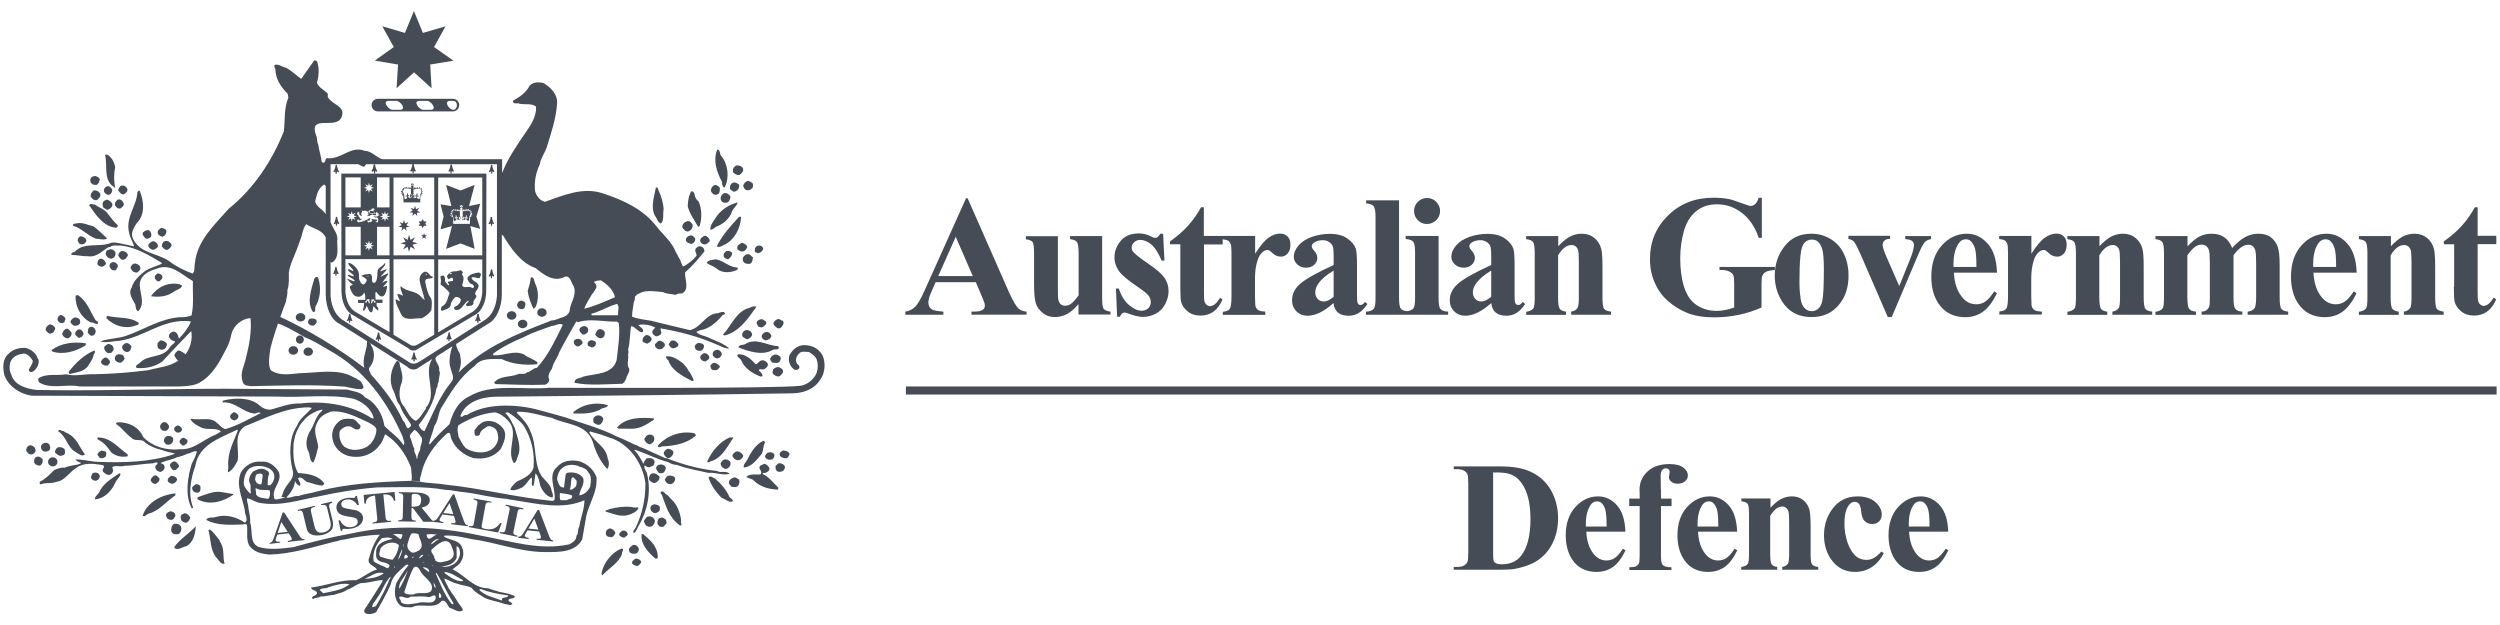
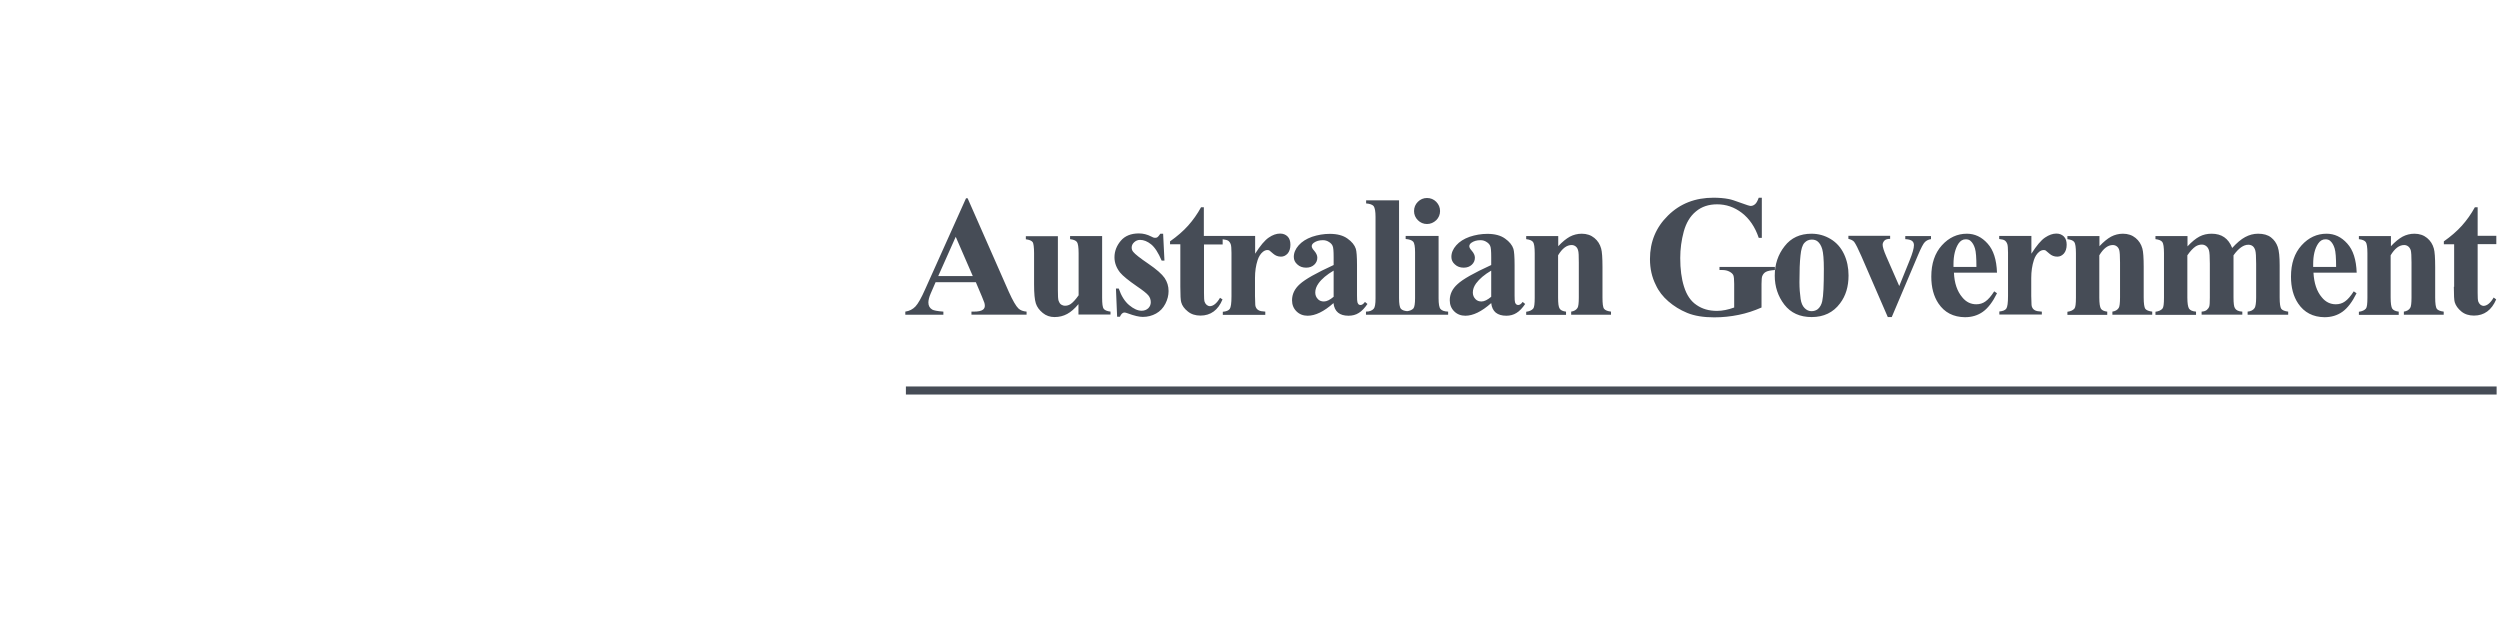
<svg xmlns="http://www.w3.org/2000/svg" version="1.1" id="Layer_1" x="0px" y="0px" viewBox="0 0 170.08 42.52" style="enable-background:new 0 0 170.08 42.52;" xml:space="preserve">
  <style type="text/css">
	.st0{fill:#464C56;}
</style>
  <g>
-     <path class="st0" d="M41.84,36.19c0.07,0.1-0.05,0.19-0.1,0.28c-0.1,0.12-0.29,0.07-0.41,0.02c-0.12-0.05-0.14-0.23-0.09-0.35   c0.03-0.1,0.14-0.15,0.22-0.19C41.62,35.93,41.76,36.07,41.84,36.19 M12.16,36.33c0.14-0.1,0.21-0.28,0.17-0.47   c-0.09-0.21-0.29-0.24-0.47-0.23c-0.21,0.11-0.22,0.33-0.21,0.5C11.73,36.37,11.97,36.37,12.16,36.33 M11.97,31.96   c0.05-0.1,0.26-0.14,0.19-0.33c-0.1-0.1-0.17-0.28-0.36-0.23c-0.1,0.03-0.14,0.1-0.22,0.17c-0.05,0.15,0.05,0.26,0.14,0.36   C11.77,32.01,11.91,32,11.97,31.96 M12.71,35.55c0.14-0.07,0.19-0.23,0.24-0.33c-0.07-0.14-0.22-0.31-0.4-0.3   c-0.09,0.05-0.21,0.07-0.24,0.16c-0.05,0.12,0,0.24,0.05,0.35C12.47,35.52,12.58,35.59,12.71,35.55 M40.95,38.88   c-0.02,0.07-0.05,0.21,0.03,0.26c0.45-0.49,1.1-0.82,1.34-1.46c-0.05-0.14,0.22-0.33-0.05-0.36   C41.64,37.58,41.12,38.22,40.95,38.88 M42.82,35.01c0.22-0.07,0.52-0.21,0.62-0.45c-0.05-0.07-0.17-0.05-0.22-0.02   c-0.6-0.15-1.19-0.03-1.76,0.09c-0.09,0.09-0.26,0.03-0.27,0.17C41.71,34.94,42.24,35.22,42.82,35.01 M14.95,36.77   c-0.21-0.23-0.4-0.56-0.65-0.73c-0.03-0.02-0.09-0.02-0.12,0.03c0.17,0.61,0.12,1.3,0.5,1.82c0.19,0.17,0.31,0.5,0.6,0.47   c-0.14-0.43,0-0.97-0.24-1.37C15.06,36.89,14.92,36.89,14.95,36.77 M2.42,30.7c0.02-0.08-0.03-0.16-0.05-0.24   c-0.09-0.12-0.26-0.21-0.41-0.14c-0.14,0.07-0.19,0.21-0.17,0.36c0.09,0.16,0.21,0.26,0.4,0.23C2.28,30.89,2.37,30.78,2.42,30.7    M15.88,33.65c-0.02,0-0.03-0.02-0.02-0.04l-0.83-0.14c-0.53-0.07-1.01,0.17-1.51,0.33c-0.07,0.02-0.1,0.1-0.09,0.16   C14.23,34.42,15.19,34.13,15.88,33.65 M13.63,33.07c-0.1-0.09-0.19-0.16-0.33-0.12c-0.1,0.11-0.29,0.14-0.21,0.35   c0.05,0.19,0.26,0.24,0.41,0.21C13.68,33.42,13.64,33.21,13.63,33.07 M11.94,35.07c-0.03-0.17-0.17-0.27-0.34-0.29   c-0.1,0.04-0.24,0.07-0.28,0.19c-0.09,0.12,0.04,0.21,0.07,0.31c0.1,0.07,0.22,0.12,0.34,0.07C11.87,35.29,11.89,35.14,11.94,35.07    M2.82,30.28c-0.07,0.14-0.02,0.33,0.14,0.42c0.14,0.05,0.29,0.02,0.4-0.07c0.1-0.14,0.05-0.26,0-0.38   C3.23,30.04,2.92,30.12,2.82,30.28 M5.14,30.75c0.19,0.11,0.46,0.36,0.64,0.16c-0.4-0.52-0.54-1.08-1.12-1.4   c-0.12-0.05-0.26-0.12-0.36-0.19c-0.12,0.03-0.28-0.19-0.34,0.02C4.55,29.72,4.54,30.4,5.14,30.75 M3.27,31.42   c0,0.17,0.14,0.31,0.32,0.31c0.18,0,0.32-0.14,0.32-0.31s-0.14-0.31-0.32-0.31C3.41,31.11,3.27,31.25,3.27,31.42 M2.9,31.25   c-0.1-0.12-0.24-0.23-0.41-0.17c-0.14,0.05-0.19,0.21-0.17,0.36c0.05,0.16,0.22,0.24,0.38,0.24C2.87,31.62,2.93,31.44,2.9,31.25    M3.74,30.77c0.14,0.14,0.28,0.31,0.52,0.21c0.21-0.03,0.17-0.28,0.14-0.41c-0.12-0.14-0.27-0.16-0.45-0.14   C3.83,30.49,3.74,30.61,3.74,30.77 M10.85,32.55c-0.12-0.1-0.17-0.26-0.38-0.19c-0.09,0.09-0.24,0.19-0.21,0.35   c0.07,0.12,0.17,0.23,0.33,0.21C10.73,32.84,10.87,32.74,10.85,32.55 M11.41,32.71c0.05,0.14,0.19,0.17,0.31,0.21   c0.17-0.04,0.28-0.14,0.33-0.29c-0.04-0.19-0.23-0.26-0.4-0.26C11.53,32.45,11.39,32.54,11.41,32.71 M11.94,33.56   c-0.91,0.09-1.93,0.59-2.24,1.53c0.17,0.1,0.26-0.09,0.39-0.14c0.73-0.17,1.26-0.88,1.84-1.25V33.56z M6.76,33.47   c-0.07,0.15-0.36,0.35-0.29,0.5c0.65-0.05,1.12-0.57,1.38-1.14c0.09-0.24,0.35-0.38,0.35-0.62h-0.1   C7.58,32.57,7.03,32.88,6.76,33.47 M6.79,32.43c0.02-0.26-0.33-0.36-0.51-0.21c-0.02,0.09-0.1,0.16-0.09,0.28   c0.05,0.14,0.17,0.19,0.31,0.21C6.67,32.69,6.74,32.59,6.79,32.43 M11.87,37.2v0.09c0.28,0.17,0.55-0.09,0.83-0.14   c0.48-0.28,0.59-0.87,0.62-1.35C12.89,36.28,12.23,36.68,11.87,37.2 M50.11,30.71c-0.14,0.05-0.26,0.16-0.29,0.31   c0.09,0.19,0.29,0.36,0.53,0.26c0.07-0.05,0.23-0.16,0.21-0.3C50.45,30.82,50.33,30.7,50.11,30.71 M49.64,29.76   c-0.67,0.28-1.26,0.99-1.53,1.65c0.1,0.12,0.21-0.05,0.33-0.05c0.71-0.26,1.05-0.99,1.45-1.58C49.81,29.74,49.71,29.76,49.64,29.76    M49.45,31.89c0.19-0.09,0.29-0.26,0.24-0.45c-0.1-0.19-0.45-0.29-0.59-0.03c-0.14,0.09-0.05,0.28,0.02,0.36   C49.23,31.86,49.32,31.93,49.45,31.89 M49.95,32.48c-0.12,0.05-0.27,0.09-0.33,0.23c-0.1,0.16,0.05,0.29,0.14,0.4   c0.15,0.04,0.38,0.07,0.48-0.1c0.07-0.12,0.09-0.26,0.04-0.38C50.16,32.57,50.07,32.46,49.95,32.48 M51.81,30.89   c0.15-0.24,0.09-0.57,0.24-0.8l-0.09-0.11c-0.55,0.23-0.89,0.82-1.14,1.33c-0.09,0.16-0.29,0.33-0.21,0.5   C51.17,31.74,51.47,31.29,51.81,30.89 M52.54,31.25c0.08-0.05,0.15-0.17,0.15-0.29c-0.05-0.21-0.34-0.23-0.5-0.14   c-0.1,0.1-0.22,0.23-0.07,0.36C52.22,31.29,52.4,31.3,52.54,31.25 M53.28,30.65c-0.14,0.05-0.29,0.15-0.22,0.34   c0.09,0.16,0.24,0.17,0.4,0.19c0.14,0,0.21-0.16,0.26-0.28C53.67,30.71,53.45,30.65,53.28,30.65 M53,31.51   c-0.12,0.04-0.14,0.12-0.24,0.19c0,0.16,0,0.3,0.15,0.38c0.12,0.04,0.29,0.02,0.4-0.07c0.02-0.09,0.12-0.14,0.09-0.26   C53.34,31.58,53.15,31.51,53,31.51 M51.88,32.24c0.02-0.1,0.12-0.05,0.19-0.07c0.14-0.05,0.33-0.15,0.26-0.36   c-0.07-0.1-0.14-0.19-0.26-0.24c-0.14-0.03-0.21,0.07-0.31,0.09c-0.29,0.21,0.19,0.38-0.03,0.62c-0.31,0.02-0.72-0.07-0.95,0.16   c0.14,0.12,0.34,0.12,0.46,0.21c0.45,0.48,1.09,0.64,1.7,0.66v-0.14C52.6,32.83,52.33,32.46,51.88,32.24 M49.64,33.84   c-0.21-0.5-0.59-0.94-0.98-1.27c-0.14-0.05-0.31-0.24-0.46-0.09c0.17,0.52,0.48,0.97,0.89,1.39c0.26,0.05,0.48,0.36,0.76,0.24   C49.88,33.99,49.73,33.9,49.64,33.84 M44.65,31.77c-0.05,0.17,0.09,0.28,0.17,0.4c0.12,0.05,0.28,0.04,0.38-0.07   c0.02-0.09,0.12-0.19,0.09-0.28C45.23,31.56,44.79,31.51,44.65,31.77 M43.75,36.33l-0.1,0.02c-0.07,0.69,0.43,1.2,0.93,1.65h0.07   c0.09,0.04,0.1-0.07,0.1-0.12C44.74,37.16,44.22,36.73,43.75,36.33 M46.34,35.43c-0.04-0.45-0.21-0.89-0.45-1.23l-0.48-0.52   c-0.17-0.05-0.29-0.37-0.46-0.21c-0.02,0.07,0,0.14,0.07,0.17c0.29,0.78,0.47,1.56,1.24,2.11h0.07   C46.42,35.67,46.28,35.55,46.34,35.43 M43.31,37.65c0.09-0.09,0.17-0.19,0.15-0.33c-0.07-0.16-0.21-0.29-0.41-0.24   c-0.08,0.08-0.28,0.17-0.26,0.35C42.82,37.69,43.12,37.7,43.31,37.65 M43.22,38.01c-0.1,0.09-0.24,0.14-0.22,0.31   c0.1,0.14,0.24,0.17,0.38,0.19c0.09-0.09,0.24-0.15,0.24-0.31C43.55,38.07,43.39,37.98,43.22,38.01 M45.46,32.92   c0.05,0.02,0.14-0.02,0.17,0.03c0.17-0.05,0.29-0.19,0.31-0.38c-0.05-0.21-0.31-0.23-0.47-0.21c-0.12,0.02-0.15,0.16-0.24,0.24   C45.23,32.74,45.34,32.84,45.46,32.92 M42.31,36.12c-0.09,0.09-0.22,0.14-0.17,0.31c0.1,0.09,0.21,0.14,0.33,0.15   c0.09-0.09,0.24-0.12,0.24-0.26C42.65,36.14,42.48,36.05,42.31,36.12 M44.96,35.22c-0.22,0.03-0.27,0.29-0.21,0.47   c0.05,0.03,0.1,0.17,0.21,0.14c0.21,0.09,0.28-0.14,0.38-0.23c0.03-0.07-0.02-0.15-0.03-0.24C45.22,35.31,45.11,35.17,44.96,35.22    M43.96,35.21c-0.05,0.12-0.22,0.21-0.12,0.35c0.05,0.09,0.09,0.23,0.21,0.24c0.12,0.07,0.29,0.05,0.38-0.07   c0.07-0.1,0.14-0.19,0.12-0.33C44.46,35.14,44.15,35.05,43.96,35.21 M44.51,34.3c-0.09,0.05-0.21,0.07-0.26,0.19   c0,0.12,0,0.28,0.16,0.35c0.07,0.09,0.24,0.09,0.33,0c0.14-0.04,0.19-0.23,0.14-0.37C44.79,34.34,44.67,34.34,44.51,34.3    M44.24,32.29c-0.07,0.14-0.15,0.28-0.02,0.42c0.09,0.07,0.21,0.19,0.36,0.14c0.14-0.07,0.31-0.21,0.29-0.4   C44.74,32.26,44.44,32.08,44.24,32.29 M49.19,22.76c0.03,0.08,0.1,0.05,0.17,0.05c0.96-0.28,1.55-1.16,2.1-1.94   c-0.14-0.07-0.33,0-0.46,0.07C50.09,21.16,49.78,22.13,49.19,22.76 M49.88,13.03c0.15,0.05,0.28-0.09,0.36-0.17   c0.02-0.1,0.12-0.28-0.02-0.35c-0.1-0.05-0.19-0.12-0.33-0.09c-0.17,0.05-0.24,0.22-0.24,0.4C49.69,12.94,49.8,12.94,49.88,13.03    M50.31,11.9c0.14-0.09,0.33-0.28,0.22-0.47c-0.1-0.16-0.28-0.19-0.45-0.17c-0.16,0.09-0.26,0.26-0.21,0.45   C49.99,11.85,50.16,11.94,50.31,11.9 M44.96,15.21c0.24-0.22,0.12-0.66,0.19-0.99c-0.03-0.45-0.17-0.88-0.34-1.25   c-0.05-0.09-0.05-0.26-0.19-0.21c-0.1,0.59-0.38,1.3-0.07,1.91C44.7,14.83,44.72,15.12,44.96,15.21 M48.08,17.9   c0.22,0.14,0.48,0.21,0.69,0.38c0.36,0.33,0.98,0.28,1.4,0.07c0.02-0.04,0.05-0.14-0.02-0.15c-0.55-0.02-0.95-0.49-1.45-0.56   C48.47,17.69,48.16,17.67,48.08,17.9 M50.74,12.92c0.17,0.07,0.35,0,0.47-0.16c0.03-0.1,0.03-0.17,0-0.28   c-0.1-0.09-0.21-0.17-0.36-0.17c-0.12,0.05-0.26,0.17-0.29,0.31C50.59,12.73,50.62,12.85,50.74,12.92 M50.56,17.5   c-0.05,0.12-0.04,0.28,0.07,0.37c0.1,0.08,0.27,0.1,0.41,0.07c0.17-0.1,0.15-0.28,0.19-0.43c-0.1-0.05-0.14-0.14-0.26-0.21   C50.79,17.26,50.64,17.36,50.56,17.5 M49.23,13.16c-0.14,0.09-0.24,0.24-0.19,0.42c0.05,0.19,0.22,0.24,0.4,0.21   c0.17-0.05,0.24-0.24,0.26-0.42C49.61,13.24,49.42,13.06,49.23,13.16 M46.92,16.03c-0.12,0.04-0.24,0.12-0.26,0.26   c0,0.23,0.22,0.26,0.4,0.31c0.14-0.07,0.29-0.21,0.22-0.4C47.21,16.1,47.08,15.97,46.92,16.03 M47.61,15.35   c0.15-0.55,0.14-1.16-0.09-1.66c-0.17-0.1-0.26-0.33-0.28-0.52c-0.05-0.1-0.12-0.21-0.24-0.12c-0.14,0.29-0.21,0.62-0.21,0.99   c0.12,0.5,0.46,0.94,0.71,1.4L47.61,15.35z M46.82,15.75c0.21-0.09,0.34-0.24,0.29-0.5c-0.09-0.09-0.14-0.17-0.24-0.21   c-0.07,0-0.15,0-0.21,0.05c-0.15,0.05-0.26,0.21-0.24,0.38C46.51,15.61,46.63,15.77,46.82,15.75 M48.76,13.24   c0.23-0.04,0.21-0.28,0.21-0.47c-0.09-0.1-0.21-0.19-0.34-0.19c-0.17,0.07-0.28,0.24-0.26,0.42C48.42,13.13,48.56,13.3,48.76,13.24    M49.78,14.45c0.03-0.23,0.38-0.45,0.4-0.68c-0.53,0.14-1.03,0.43-1.39,0.9c-0.19,0.31-0.5,0.62-0.46,0.97   c0.15-0.02,0.29-0.14,0.4-0.22C49.18,15.26,49.59,14.92,49.78,14.45 M47.64,16.41c0.05,0.17,0.22,0.24,0.41,0.21   c0.05-0.07,0.1-0.09,0.17-0.14c0.14-0.09,0.02-0.23-0.03-0.31c-0.09-0.07-0.17-0.16-0.29-0.12C47.77,16.13,47.61,16.22,47.64,16.41    M49.3,12.75c0.34-0.66,0.24-1.58-0.24-2.15c-0.12-0.12-0.03-0.4-0.26-0.43c-0.31,0.73-0.04,1.54,0.31,2.18   C49.14,12.49,49.11,12.73,49.3,12.75 M50.88,23.07c0.14-0.07,0.24-0.14,0.29-0.28c0-0.33-0.46-0.47-0.64-0.17   c-0.04,0.09-0.07,0.24,0.02,0.31C50.66,22.98,50.74,23.1,50.88,23.07 M53.05,24.58c0.07-0.09,0.1-0.24,0.02-0.33   c-0.12-0.09-0.24-0.16-0.4-0.12c-0.12,0.05-0.19,0.12-0.26,0.23c-0.04,0.14,0.05,0.23,0.14,0.31   C52.71,24.68,52.96,24.75,53.05,24.58 M53.02,25.6c0.14-0.09,0.29-0.22,0.24-0.43c-0.07-0.09-0.14-0.12-0.21-0.17   c-0.17-0.07-0.33,0.02-0.45,0.12c-0.02,0.12-0.09,0.22,0,0.33C52.71,25.53,52.84,25.65,53.02,25.6 M52.98,23.6l-0.05-0.05   c-0.74-0.03-1.5-0.61-2.24-0.14c-0.14,0.09-0.4,0-0.45,0.23c0.69,0.26,1.62,0.59,2.34,0.16C52.71,23.73,53.02,23.85,52.98,23.6    M3.35,22.69c0.1,0.04,0.19-0.04,0.28-0.07c0.03-0.1,0.14-0.17,0.12-0.3c-0.05-0.15-0.21-0.22-0.34-0.26   c-0.17,0.05-0.28,0.19-0.31,0.35C3.14,22.53,3.23,22.63,3.35,22.69 M52,25.11c0.14-0.09,0.29-0.19,0.22-0.4   c-0.09-0.12-0.24-0.23-0.41-0.19c-0.19,0.03-0.23,0.24-0.4,0.26c-0.28-0.31-0.69-0.71-1.19-0.68c-0.19,0.14,0.14,0.26,0.21,0.42   c0.21,0.52,0.74,0.87,1.24,1.07c0.05,0.03,0.17,0.05,0.21-0.02c-0.02-0.14-0.12-0.26-0.24-0.35C51.62,25.01,51.88,25.2,52,25.11    M49.23,17.41c0.03,0.14,0.19,0.24,0.34,0.21c0.1-0.1,0.26-0.23,0.24-0.4c-0.08-0.14-0.24-0.16-0.4-0.14   C49.3,17.17,49.21,17.27,49.23,17.41 M51.86,22.76c-0.12,0.21,0.05,0.33,0.21,0.4c0.17-0.02,0.36-0.1,0.41-0.3   c-0.05-0.17-0.21-0.33-0.41-0.26C51.97,22.62,51.93,22.69,51.86,22.76 M50.23,17c0.09,0.1,0.24,0.14,0.38,0.09   c0.09-0.05,0.23-0.19,0.23-0.33c-0.09-0.1-0.19-0.21-0.34-0.24c-0.12,0.03-0.24,0.11-0.33,0.23C50.16,16.83,50.12,16.96,50.23,17    M48.76,16.76c0.19,0.12,0.4-0.07,0.59-0.14c0.67-0.37,1.03-1.13,1.07-1.87h-0.14C49.68,15.4,49.13,16.01,48.76,16.76 M51.48,21.92   c-0.03,0.12,0.07,0.19,0.09,0.28c0.1,0.05,0.22,0.1,0.33,0.05c0.12-0.1,0.28-0.19,0.22-0.36c-0.09-0.09-0.16-0.1-0.24-0.17   C51.71,21.7,51.55,21.77,51.48,21.92 M51.6,17.22c0.16-0.02,0.28-0.16,0.33-0.31c-0.05-0.17-0.26-0.26-0.43-0.17   c-0.09,0.04-0.15,0.16-0.15,0.28C51.31,17.17,51.5,17.21,51.6,17.22 M52.88,22.32c0.1,0.05,0.24,0.02,0.31-0.1   c0.09-0.12,0.17-0.24,0.07-0.4c-0.14,0-0.21-0.17-0.38-0.1c-0.1,0.05-0.26,0.15-0.26,0.29C52.64,22.17,52.78,22.22,52.88,22.32    M7.05,18.11c0.05-0.07,0.21-0.1,0.14-0.24c-0.07-0.21-0.38-0.42-0.53-0.12C6.64,17.83,6.58,18,6.71,18.07   C6.81,18.13,6.93,18.18,7.05,18.11 M6.5,21.78c-0.38-0.62-0.55-1.25-1.19-1.7c-0.07,0-0.17,0-0.17,0.07   c-0.02,0.76,0.4,1.49,1.05,1.79c0.19-0.03,0.33,0.17,0.47,0.07C6.72,21.87,6.55,21.85,6.5,21.78 M5.34,22.98   c0.1,0.03,0.16-0.07,0.24-0.07c0.04-0.09,0.14-0.14,0.09-0.26c-0.05-0.14-0.15-0.26-0.33-0.24c-0.12,0.07-0.24,0.15-0.22,0.33   C5.14,22.86,5.28,22.89,5.34,22.98 M3.57,23.92c0.76,0.24,1.58-0.02,2.22-0.4l0.07-0.12l-0.05-0.05c-0.83-0.12-1.67,0-2.31,0.47   L3.57,23.92z M7.29,16.22c-0.31-0.28-0.6-0.59-0.93-0.82C6,15.32,5.69,15.14,5.31,15.18c-0.12,0.05-0.35-0.02-0.36,0.17   c0.6,0.17,1,0.68,1.58,0.89C6.79,16.24,7.07,16.37,7.29,16.22 M5.28,16.37c0.04,0.09,0.09,0.17,0.14,0.23   c0.22,0.07,0.4-0.02,0.46-0.23c-0.05-0.19-0.21-0.28-0.41-0.3C5.33,16.13,5.29,16.25,5.28,16.37 M5.98,24.92   c0.14-0.26,0.33-0.45,0.38-0.75c0.02-0.1,0.14-0.16,0.09-0.3L6.4,23.85c-0.71,0.31-1.24,0.82-1.74,1.46l0.07,0.14   C5.19,25.32,5.65,25.32,5.98,24.92 M4.29,21.96c0.15-0.02,0.09-0.17,0.17-0.24c-0.03-0.17-0.17-0.23-0.31-0.3   c-0.14,0.03-0.29,0.21-0.22,0.38C4,21.94,4.16,22.03,4.29,21.96 M4.23,22.76c0.08,0.15,0.26,0.31,0.46,0.24   c0.1-0.09,0.22-0.21,0.17-0.38c-0.09-0.09-0.17-0.26-0.33-0.26C4.36,22.41,4.24,22.6,4.23,22.76 M6.12,22.25   c-0.15,0.09-0.14,0.24-0.14,0.4c0.09,0.07,0.14,0.21,0.29,0.19c0.15-0.02,0.21-0.14,0.24-0.26C6.52,22.36,6.33,22.18,6.12,22.25    M4.79,21.92c0.07,0.11,0.12,0.17,0.23,0.23c0.17,0.03,0.33,0,0.43-0.16c0.02-0.07,0-0.19-0.03-0.26   c-0.09-0.09-0.19-0.12-0.33-0.14C4.95,21.65,4.81,21.75,4.79,21.92 M27.08,4.39L26.98,6l1.19-1.08L29.36,6l-0.09-1.61l1.58-0.26   L29.53,3.2l0.78-1.41l-1.54,0.45l-0.61-1.49l-0.61,1.49l-1.54-0.45l0.78,1.41L25.5,4.12L27.08,4.39z M7.89,15.49   c0.09,0,0.14-0.1,0.12-0.17c-0.31-0.26-0.45-0.52-0.7-0.81c-0.22-0.3-0.55-0.36-0.84-0.59c-0.12,0.02-0.34-0.14-0.4,0.05   C6.48,14.57,7.05,15.44,7.89,15.49 M11.06,16.11c0.15-0.07,0.27-0.19,0.26-0.4c-0.03-0.15-0.21-0.17-0.34-0.21   c-0.14,0.07-0.31,0.21-0.24,0.4C10.82,16.04,10.92,16.06,11.06,16.11 M10.29,16.96c0.17,0.1,0.33-0.05,0.43-0.14   c0.05-0.09,0-0.23-0.05-0.28c-0.1-0.07-0.17-0.15-0.31-0.12c-0.1,0.03-0.19,0.14-0.26,0.21C10.06,16.81,10.18,16.88,10.29,16.96    M9.86,16.17c0.1,0.14,0.29,0.05,0.41-0.05c0.05-0.12,0.03-0.29-0.07-0.4c-0.14-0.14-0.34-0.03-0.47,0.09   C9.65,15.94,9.75,16.06,9.86,16.17 M25.28,7.15c0-0.24,0.19-0.43,0.43-0.43h5.1c0.24,0,0.43,0.19,0.43,0.43   c0,0.24-0.19,0.43-0.43,0.43h-5.1C25.47,7.58,25.28,7.39,25.28,7.15 M30.83,7.47c0.33,0,0.35-0.61,0-0.61h-0.19   C30.14,6.86,30.56,7.47,30.83,7.47 M28.79,7.47h0.5c0.5,0,0.03-0.61-0.24-0.61h-0.5C28.05,6.86,28.52,7.47,28.79,7.47 M26.7,7.47   h0.5c0.5,0,0.03-0.61-0.24-0.61h-0.5C25.96,6.86,26.43,7.47,26.7,7.47 M8.44,13.22c0.1-0.09,0.28-0.19,0.22-0.37   c-0.07-0.19-0.33-0.31-0.5-0.16c-0.03,0.1-0.19,0.21-0.07,0.33C8.17,13.15,8.32,13.25,8.44,13.22 M6.57,12.58   c0.14-0.07,0.19-0.23,0.22-0.38c-0.05-0.14-0.17-0.17-0.29-0.23C6.38,11.99,6.24,12,6.17,12.13c-0.05,0.12-0.04,0.28,0.07,0.36   C6.31,12.58,6.46,12.58,6.57,12.58 M11.01,16.76c0.09,0.12,0.21,0.26,0.38,0.24c0.12-0.07,0.27-0.19,0.29-0.33   c-0.07-0.19-0.28-0.33-0.47-0.26C11.08,16.44,11.01,16.62,11.01,16.76 M7.39,14.24c0.14-0.04,0.26-0.19,0.26-0.33   c-0.04-0.17-0.19-0.24-0.34-0.33c-0.1,0.04-0.22,0.04-0.28,0.14c-0.09,0.14-0.05,0.26,0,0.4C7.15,14.17,7.26,14.34,7.39,14.24    M6.17,13.37c0.09,0.14,0.22,0.29,0.43,0.24c0.12-0.12,0.27-0.23,0.22-0.43c-0.09-0.16-0.26-0.24-0.43-0.23   C6.26,13.03,6.15,13.2,6.17,13.37 M8.22,14.17c0.07-0.08,0.26-0.17,0.19-0.35c-0.08-0.16-0.19-0.3-0.4-0.24   c-0.12,0.1-0.22,0.21-0.19,0.38C7.91,14.09,8.01,14.24,8.22,14.17 M7.45,13.24c0.12-0.05,0.19-0.19,0.19-0.33   c-0.07-0.12-0.19-0.29-0.38-0.23c-0.14,0.07-0.24,0.23-0.16,0.4C7.17,13.18,7.31,13.29,7.45,13.24 M7.69,12.68   c0.09-0.02,0.07,0.16,0.15,0.07c-0.1-0.38-0.1-0.95,0-1.37c-0.07-0.35-0.21-0.64-0.52-0.85c-0.05-0.03-0.14-0.02-0.17,0.03   C7.33,11.24,7.02,12.19,7.69,12.68 M8.74,23.93c0.17-0.07,0.14-0.21,0.21-0.35c-0.1-0.16-0.26-0.31-0.46-0.21   c-0.09,0.09-0.22,0.14-0.17,0.33C8.36,23.85,8.56,24,8.74,23.93 M31.75,14.34c-0.06,0-0.08,0.01-0.13,0.02   c-0.04,0-0.1,0.01-0.14,0.01v0.31h0.03c0,0-0.03,0.03-0.06,0.06c-0.01,0.02-0.02,0.04-0.03,0.06c0,0.01,0.01,0.01,0.01,0.01   c0.01-0.01,0.04-0.02,0.06-0.03c0.04-0.02,0.06-0.06,0.06-0.06v0.24c0,0-0.03-0.03-0.06-0.06c-0.03-0.02-0.06-0.04-0.07-0.04   c0,0,0,0-0.01,0c0,0,0,0.01,0,0.01c0,0,0,0,0.01-0.01c0,0.01,0.01,0.1,0.12,0.11c0.05,0.01,0.08-0.01,0.1-0.02   c0.01-0.01,0.02-0.01,0.02-0.02c0.01-0.01,0.01-0.02,0.01-0.02l0.01,0c0,0,0.01-0.01,0.01-0.01v-0.01   c-0.01-0.01-0.02-0.04-0.05-0.05c-0.04,0-0.06,0.04-0.06,0.05c0-0.01,0.01-0.13,0.05-0.12c0.03,0,0.05,0.04,0.06,0.06   c0-0.01-0.01-0.03-0.01-0.06c0-0.04,0.03-0.15,0.05-0.15c0.01,0,0.03,0.12,0.02,0.16c-0.01,0.02-0.02,0.04-0.02,0.05   c0.01-0.02,0.04-0.05,0.06-0.05c0.04,0,0.03,0.12,0.03,0.13c0,0-0.01-0.05-0.05-0.06c-0.02,0-0.05,0.02-0.05,0.03   c0,0,0,0.01,0,0.01c0.01,0.01,0.01,0.05,0.03,0.08c0.02,0.02,0.03,0.03,0.05,0.04c0.04,0.01,0.08,0,0.1-0.01   c0-0.01,0.02-0.15,0.03-0.24c0.04-0.13,0.1-0.23,0.09-0.27c-0.01-0.04-0.04-0.08-0.1-0.14C31.85,14.31,31.81,14.34,31.75,14.34    M31.72,14.85C31.72,14.85,31.72,14.85,31.72,14.85l0-0.01C31.72,14.84,31.72,14.85,31.72,14.85 M15.97,28.6   c0.15-0.05,0.24-0.14,0.26-0.3c-0.04-0.12-0.17-0.24-0.33-0.26c-0.12,0.09-0.29,0.17-0.23,0.38C15.73,28.53,15.85,28.6,15.97,28.6    M31.95,15.07L31.95,15.07L31.95,15.07L31.95,15.07z M30.58,11.67c0.03-0.03,0.06-0.04,0.06-0.02c0,0.02,0.01,0.12,0.01,0.14   c0,0.01,0.03,0,0.04,0c0.01,0,0.03,0.01,0.03,0c0-0.02,0.01-0.12,0.01-0.14s0.03-0.01,0.06,0.02c0.03,0.04,0.07,0,0.07-0.01   c0,0,0.05,0,0.01-0.05c-0.05-0.05-0.12-0.32-0.12-0.32v-0.06c0-0.04-0.05-0.04-0.05-0.04l-0.01,0l0,0c0,0-0.05,0-0.05,0.04v0.06   c0,0-0.07,0.28-0.12,0.32c-0.05,0.04,0.01,0.05,0.01,0.05C30.51,11.66,30.55,11.7,30.58,11.67 M32.67,13.86l-0.26,0.87l0.26,0.84   L32,15.38l0.29,1.55l-0.96-0.37l-0.98,0.37l0.4-1.55l-0.78,0.22l0.21-0.87l-0.21-0.83l0.74,0.12l-0.36-1.44l0.98,0.38l0.96-0.38   l-0.38,1.44L32.67,13.86z M31.93,14.32c0,0.02,0.02,0.04,0.04,0.04s0.04-0.02,0.04-0.04c0-0.03-0.02-0.04-0.04-0.04   S31.93,14.3,31.93,14.32 M31.83,14.26c0,0.03,0.02,0.04,0.04,0.04c0.03,0,0.04-0.02,0.04-0.04c0-0.02-0.02-0.04-0.04-0.04   C31.85,14.22,31.83,14.24,31.83,14.26 M30.83,14.26c0,0.03,0.02,0.04,0.04,0.04s0.04-0.02,0.04-0.04c0-0.02-0.02-0.04-0.04-0.04   S30.83,14.24,30.83,14.26 M30.73,14.32c0,0.02,0.02,0.04,0.04,0.04c0.03,0,0.04-0.02,0.04-0.04c0-0.03-0.02-0.04-0.04-0.04   C30.75,14.28,30.73,14.3,30.73,14.32 M30.68,14.68c0.02,0,0.04-0.02,0.04-0.04c0-0.02-0.02-0.04-0.04-0.04   c-0.02,0-0.04,0.02-0.04,0.04C30.63,14.66,30.66,14.68,30.68,14.68 M32.06,14.54c0.01,0.01,0.01,0.02,0.02,0.02   c0.03,0,0.04-0.02,0.04-0.04c0-0.02-0.02-0.04-0.04-0.04c-0.02,0-0.02,0.02-0.03,0.03c-0.01-0.03-0.01-0.05-0.02-0.07   c0.01,0.01,0.01,0.02,0.02,0.02c0.02,0,0.04-0.02,0.04-0.05c0-0.02-0.02-0.04-0.04-0.04c-0.02,0-0.03,0.02-0.04,0.03   c-0.03-0.03-0.07-0.07-0.1-0.09c-0.04-0.02-0.08-0.01-0.13-0.01c0,0-0.01,0-0.01,0c0.02,0,0.04-0.02,0.04-0.04   c0-0.02-0.02-0.04-0.04-0.04c-0.03,0-0.05,0.02-0.05,0.04c0,0.02,0.02,0.04,0.04,0.04c-0.04,0-0.07,0-0.1,0.01   c0.01-0.01,0.03-0.01,0.03-0.03c0-0.02-0.02-0.04-0.04-0.04c-0.03,0-0.04,0.02-0.04,0.04c0,0.02,0.02,0.03,0.03,0.03   c-0.01,0-0.01,0-0.02,0c-0.02,0.01-0.05,0-0.07,0.01c0.02-0.01,0.03-0.01,0.03-0.03c0-0.02-0.02-0.04-0.04-0.04   c-0.02,0-0.04,0.02-0.04,0.04c0,0.02,0.02,0.03,0.03,0.03c-0.02,0-0.03,0-0.05,0v-0.03H31.4c0.04-0.01,0.07-0.04,0.07-0.08   c0-0.04-0.03-0.07-0.06-0.08c0-0.01-0.01-0.02-0.01-0.03c-0.01-0.02-0.01-0.05-0.01-0.05s0.03,0.01,0.05,0.03   c0.02,0.02,0.04,0.04,0.04,0.04v-0.14c0,0-0.02,0.02-0.04,0.03c-0.02,0.02-0.05,0.03-0.05,0.03s0.01-0.03,0.03-0.05   c0.02-0.02,0.03-0.04,0.03-0.04h-0.14c0,0,0.02,0.02,0.04,0.04c0.02,0.02,0.03,0.05,0.03,0.05s-0.03-0.01-0.05-0.03   c-0.02-0.02-0.04-0.03-0.04-0.03v0.14c0,0,0.02-0.02,0.04-0.04c0.02-0.02,0.05-0.03,0.05-0.03s-0.01,0.02-0.01,0.05   c0,0.01-0.01,0.02-0.01,0.03c-0.03,0.02-0.06,0.04-0.06,0.08c0,0.04,0.03,0.07,0.07,0.08h-0.07v0.03c-0.02,0-0.04,0-0.06,0   c0.01-0.01,0.03-0.01,0.03-0.03c0-0.02-0.02-0.04-0.04-0.04c-0.03,0-0.04,0.02-0.04,0.04c0,0.02,0.02,0.02,0.03,0.03   c-0.02,0-0.04,0-0.06,0c-0.01,0-0.02,0-0.03,0c0.02-0.01,0.03-0.01,0.03-0.03c0-0.02-0.02-0.04-0.04-0.04   c-0.02,0-0.04,0.02-0.04,0.04c0,0.02,0.02,0.02,0.03,0.03c-0.03-0.01-0.06-0.01-0.1-0.01c0.02,0,0.04-0.02,0.04-0.04   c0-0.02-0.02-0.04-0.04-0.04c-0.02,0-0.04,0.02-0.04,0.04c0,0.02,0.02,0.04,0.04,0.04c-0.06,0-0.1-0.02-0.13,0.01   c-0.04,0.02-0.08,0.06-0.11,0.09c0-0.02-0.02-0.04-0.04-0.04c-0.03,0-0.04,0.02-0.04,0.04c0,0.02,0.02,0.05,0.04,0.05   c0.02,0,0.03-0.02,0.03-0.03c-0.02,0.03-0.02,0.06-0.03,0.09c0-0.02-0.02-0.04-0.04-0.04c-0.02,0-0.04,0.02-0.04,0.04   c0,0.03,0.02,0.04,0.04,0.04c0.02,0,0.03-0.02,0.04-0.04c0,0.01-0.01,0.02-0.01,0.03c0,0.04,0.02,0.08,0.04,0.12   c0.01,0.02,0.01,0.03,0.02,0.05c-0.01-0.01-0.01-0.03-0.02-0.03c-0.02,0-0.04,0.02-0.04,0.04c0,0.02,0.02,0.04,0.04,0.04   c0.02,0,0.03-0.02,0.04-0.04c0,0.01,0.01,0.02,0.01,0.02c0.01,0.03,0.02,0.31,0.02,0.31v0.17c0,0,0.29,0,0.57,0   c0.29,0,0.57,0,0.57,0v-0.17l0,0c0,0,0.01-0.29,0.02-0.31c0,0,0.01-0.01,0.01-0.02c0.01,0.01,0.01,0.03,0.03,0.03   c0.02,0,0.04-0.02,0.04-0.04c0-0.03-0.02-0.04-0.04-0.04c0,0,0,0,0,0c0-0.01,0-0.02,0.01-0.03c0.01-0.01,0.01-0.02,0.01-0.03   c0,0.02,0.02,0.04,0.04,0.04c0.03,0,0.04-0.02,0.04-0.04c0-0.02-0.02-0.04-0.04-0.04c-0.02,0-0.02,0.02-0.03,0.03   c0.01-0.02,0.02-0.04,0.02-0.07C32.06,14.55,32.06,14.55,32.06,14.54 M31.69,14.84C31.69,14.84,31.69,14.84,31.69,14.84   c0,0,0,0.05,0,0.05c0,0,0-0.04,0-0.04L31.69,14.84z M12.23,30.12c0.09,0.1,0.16,0.21,0.29,0.19c0.12-0.1,0.26-0.14,0.24-0.33   c-0.07-0.12-0.22-0.22-0.36-0.19C12.32,29.88,12.16,29.95,12.23,30.12 M28.69,12.83c0-0.02-0.02-0.04-0.04-0.04   c-0.03,0-0.04,0.02-0.04,0.04c0,0.03,0.02,0.05,0.04,0.05C28.67,12.87,28.69,12.85,28.69,12.83 M28.59,12.77   c0-0.03-0.02-0.04-0.04-0.04c-0.03,0-0.04,0.02-0.04,0.04c0,0.02,0.02,0.04,0.04,0.04C28.57,12.81,28.59,12.79,28.59,12.77    M11.15,29.99c0.03,0.11,0.1,0.24,0.22,0.26c0.09,0.02,0.24,0,0.31-0.09c0.1-0.09,0.12-0.24,0.09-0.36   c-0.11-0.16-0.26-0.14-0.4-0.14C11.23,29.74,11.15,29.83,11.15,29.99 M32.22,20.65c-0.1,0.2-0.29,0.15-0.44,0.18   c-0.23-0.16,0.13-0.21,0.1-0.38c-0.25,0.1-0.36,0.43-0.64,0.61c-0.1,0.02-0.28,0.07-0.34-0.05c0-0.05-0.02-0.1,0.02-0.13   c0.23-0.08,0.39-0.25,0.44-0.49c-0.07-0.13-0.21-0.21-0.38-0.18c-0.15,0.12-0.23,0.28-0.31,0.43c0.03,0.36-0.38,0.4-0.59,0.51   l-0.08-0.07c0-0.1,0-0.2,0.1-0.26c0.34-0.16,0.34-0.58,0.49-0.87c-0.11-0.23-0.62-0.6-0.62-0.6s0.03-0.14,0.03-0.26   c0-0.12-0.06-0.25-0.02-0.3c0,0,0.11-0.05,0.14-0.05c0.18,0.03,0.16,0.26,0.16,0.4c0.05,0.08,0.27,0.4,0.28,0.2   c-0.02-0.07-0.14-0.04-0.07-0.18l0.33-0.05c0.03-0.4-0.22-0.14-0.31-0.11c-0.08-0.08-0.09-0.16-0.1-0.24   c0.15-0.2,0.34-0.33,0.59-0.3c0.15,0,0.39-0.18,0.47,0.05c0.05,0.05-0.03,0.1-0.05,0.15c0.21,0.23,0.08,0.51,0.02,0.76   c0.15,0.25,0.49-0.02,0.69,0.18c0.08,0,0.13-0.07,0.11-0.15c-0.07-0.05-0.08-0.15-0.18-0.12c-0.13-0.08-0.26-0.25-0.26-0.43   c0.16-0.27,0.46-0.3,0.74-0.36c0.07-0.02,0.19,0.1,0.19,0.11l-0.1,0.28c-0.09-0.05-0.19,0.02-0.22-0.03c-0.1-0.05-0.25-0.07-0.34,0   c0.08,0.25,0.39,0.25,0.49,0.51c0.02,0.26-0.24,0.36-0.24,0.61C32.61,20.24,32.1,20.38,32.22,20.65 M30.75,18.61   c0-0.02-0.04-0.03-0.08-0.03c-0.05,0.01-0.08,0.02-0.08,0.04c0,0.02,0.04,0.03,0.08,0.03C30.72,18.65,30.75,18.63,30.75,18.61    M12.08,28.93c-0.05,0.07-0.15,0.05-0.21,0.16c-0.05,0.1-0.02,0.22,0.1,0.29c0.09,0.09,0.22,0.05,0.33,0   c0.04-0.09,0.12-0.14,0.07-0.23C12.32,29.03,12.2,28.98,12.08,28.93 M31.49,14.98c0.01,0,0.02,0,0.03,0   c-0.03-0.01-0.04-0.02-0.05-0.03C31.47,14.97,31.48,14.98,31.49,14.98 M19.96,23.55c-0.18,0-0.33,0.13-0.33,0.29   c0,0.16,0.14,0.29,0.33,0.29c0.18,0,0.32-0.13,0.32-0.29C20.28,23.68,20.14,23.55,19.96,23.55 M8.01,24.11   c-0.17,0.05-0.24,0.24-0.17,0.4c0.1,0.12,0.22,0.17,0.38,0.17c0.1-0.09,0.24-0.14,0.26-0.33c-0.03-0.02-0.07-0.05-0.05-0.09   C8.38,24.11,8.17,24.09,8.01,24.11 M7.29,24c0.1,0.03,0.26,0.05,0.34-0.05c0.04-0.09,0.14-0.16,0.09-0.28   c-0.03-0.18-0.19-0.24-0.34-0.28c-0.12,0.05-0.17,0.1-0.28,0.19C7.05,23.78,7.17,23.9,7.29,24 M6.91,24.73   c0.1,0.1,0.21,0.17,0.4,0.14c0.09-0.07,0.22-0.19,0.15-0.34c-0.09-0.09-0.17-0.23-0.31-0.21C7.02,24.39,6.79,24.54,6.91,24.73    M25.38,11.67c0.03-0.03,0.06-0.04,0.06-0.02c0,0.02,0.01,0.12,0.01,0.14c0,0.01,0.03,0,0.04,0c0.01,0,0.03,0.01,0.03,0   c0-0.02,0.01-0.12,0.01-0.14s0.03-0.01,0.05,0.02c0.03,0.04,0.07,0,0.07-0.01c0,0,0.05,0,0-0.05c-0.05-0.05-0.12-0.32-0.12-0.32   v-0.06c0-0.04-0.05-0.04-0.05-0.04l-0.01,0l-0.01,0c0,0-0.05,0-0.05,0.04v0.06c0,0-0.07,0.28-0.12,0.32   c-0.05,0.04,0.01,0.05,0.01,0.05C25.32,11.66,25.36,11.7,25.38,11.67 M20.97,24.21c0.18,0,0.32-0.13,0.32-0.29   c0-0.16-0.15-0.28-0.32-0.28c-0.18,0-0.32,0.13-0.32,0.28C20.64,24.09,20.79,24.21,20.97,24.21 M28,11.66   c0.03-0.03,0.06-0.04,0.06-0.02c0,0.02,0.01,0.12,0.01,0.14c0,0.01,0.03,0,0.04,0c0.01,0,0.03,0.01,0.03,0   c0-0.02,0.01-0.13,0.01-0.14s0.03-0.01,0.06,0.02c0.02,0.03,0.06,0,0.06-0.01c0,0,0.05,0,0.01-0.05c-0.05-0.05-0.12-0.33-0.12-0.33   v-0.06c0-0.04-0.05-0.04-0.05-0.04l-0.01,0l-0.01,0c0,0-0.05,0-0.05,0.04v0.06c0,0-0.07,0.28-0.12,0.33   c-0.05,0.05,0.01,0.05,0.01,0.05C27.93,11.65,27.97,11.69,28,11.66 M31.27,14.98c0,0,0.02-0.02,0.03-0.03   c-0.02,0.01-0.03,0.03-0.06,0.03C31.25,14.99,31.26,14.99,31.27,14.98 M27.59,12.77c0-0.03-0.02-0.04-0.04-0.04   c-0.02,0-0.04,0.02-0.04,0.04c0,0.02,0.02,0.04,0.04,0.04C27.57,12.81,27.59,12.79,27.59,12.77 M31.17,14.99c0.01,0,0.02,0,0.03,0   c-0.03,0-0.05-0.01-0.07-0.01C31.15,14.98,31.16,14.99,31.17,14.99 M31.05,14.83c0,0,0,0.05,0,0.05   C31.05,14.89,31.06,14.83,31.05,14.83c0,0,0,0.01,0,0.01V14.83z M31.28,14.9c-0.04,0.03-0.06,0.06-0.06,0.06v-0.24   c0,0,0.03,0.03,0.06,0.06c0.02,0.02,0.04,0.03,0.06,0.03c0-0.01,0.01-0.01,0.01-0.01c-0.01-0.02-0.02-0.04-0.03-0.06   c-0.03-0.04-0.06-0.06-0.06-0.06h0.03v-0.31c-0.05,0-0.11-0.01-0.14-0.01c-0.05-0.01-0.07-0.02-0.13-0.02   c-0.06,0-0.11-0.03-0.17,0.02c-0.07,0.06-0.09,0.1-0.1,0.14c-0.01,0.04,0.05,0.13,0.09,0.27c0,0.06,0.02,0.18,0.03,0.24   c0.02,0.01,0.05,0.03,0.09,0.01c0,0,0,0,0,0c0.03-0.01,0.04-0.03,0.06-0.04c0,0,0.01,0,0.01-0.01c0.01-0.03,0.01-0.06,0.02-0.07   c0,0,0-0.01,0-0.01c-0.01-0.01-0.03-0.04-0.05-0.04c-0.04,0-0.05,0.05-0.05,0.06h0c0-0.01-0.01-0.13,0.03-0.13   c0.03,0,0.05,0.03,0.07,0.05C31.01,14.82,31,14.8,31,14.78c-0.01-0.04,0-0.15,0.02-0.16c0.01,0,0.06,0.11,0.05,0.15   c0,0.02,0,0.05-0.01,0.06c0.01-0.02,0.02-0.06,0.05-0.06c0.04,0,0.06,0.11,0.06,0.12c0,0-0.02-0.05-0.06-0.05   c-0.02,0-0.04,0.03-0.04,0.04c0,0,0,0.01,0,0.01c0,0,0.01,0.01,0.01,0.01v0l0.02,0c0,0,0.02,0.08,0.13,0.06   c0.11-0.02,0.12-0.1,0.12-0.11c0.01,0.01,0.01,0.01,0.01,0.01c0-0.01,0-0.01,0.01-0.01c0,0,0,0-0.01-0.01   C31.34,14.86,31.31,14.88,31.28,14.9 M20.67,23.1c0-0.15-0.12-0.28-0.27-0.28c-0.15,0-0.27,0.13-0.27,0.28   c0,0.15,0.12,0.28,0.27,0.28C20.55,23.38,20.67,23.26,20.67,23.1 M30.97,15.03c0.01,0,0.02-0.01,0.03-0.01   C30.99,15.02,30.98,15.02,30.97,15.03C30.97,15.03,30.97,15.03,30.97,15.03 M31.58,14.99c0.01,0,0.01-0.01,0.02-0.01   c-0.02,0-0.03,0.01-0.05,0.01C31.56,14.99,31.57,14.99,31.58,14.99 M27.25,21.3c-0.1-0.26-0.34-0.63-0.34-0.93   c0.05-0.04,0.24,0.15,0.29,0.1c0-0.11-0.18-0.35-0.16-0.47c0.17,0,0.39,0.12,0.39,0.12s-0.27-0.58-0.16-0.65   c0.39,0.41,1.03,0.28,1.37,0.72c0.08,0.07,0.15,0.16,0.25,0.22c-0.07-0.41-0.26-0.82-0.33-1.27c-0.05-0.23,0.03-0.44,0.2-0.58   c0.21-0.17,0.32-0.03,0.47,0.12c0.06,0.15,0.19,0.11,0.23,0.16c-0.1,0.23-0.6-0.05-0.52,0.41c0.08,0.33,0.15,0.73,0.34,0.97   c0.16,0.23,0.08,0.59,0.07,0.87c-0.15,0.25-0.39,0.43-0.65,0.56C28.2,21.62,27.48,21.91,27.25,21.3 M28.95,18.62   c-0.01,0.01,0,0.04,0.03,0.06c0.02,0.02,0.05,0.03,0.06,0.02c0.01-0.01,0-0.04-0.03-0.06C28.99,18.61,28.96,18.61,28.95,18.62    M21.37,19.01c-0.19,0.68-0.53,1.58-0.07,2.22c0.19,0.02,0.14-0.21,0.15-0.35c0.34-0.57,0.41-1.27,0.21-1.94   C21.61,18.77,21.41,18.84,21.37,19.01 M20.45,21.3c-0.18,0-0.33,0.13-0.33,0.29c0,0.16,0.15,0.28,0.33,0.28   c0.18,0,0.32-0.13,0.32-0.28C20.78,21.43,20.63,21.3,20.45,21.3 M21.1,21.68c-0.12,0.04-0.17,0.21-0.12,0.33   c0.07,0.1,0.21,0.17,0.36,0.14c0.1-0.07,0.24-0.17,0.2-0.33C21.49,21.66,21.25,21.65,21.1,21.68 M28.9,16l-0.05-0.15L28.8,16   l-0.16,0l0.13,0.1l-0.05,0.15l0.13-0.09l0.13,0.09l-0.05-0.15l0.13-0.1L28.9,16z M28.66,15.36l0.09,0.16l0.09-0.16h0.18l-0.09-0.15   l0.09-0.15h-0.18l-0.09-0.15l-0.09,0.15h-0.18l0.09,0.15l-0.09,0.15H28.66z M24.8,14.95L24.8,14.95c0-0.02,0.02-0.03,0.03-0.05   C24.82,14.92,24.8,14.94,24.8,14.95 M22.77,11.7c0.03-0.03,0.05-0.04,0.05-0.02c0,0.02,0.01,0.12,0.01,0.14   c0,0.01,0.03,0.01,0.04,0c0.01,0,0.03,0.01,0.04,0c0-0.02,0.01-0.12,0.01-0.14c0-0.02,0.03-0.02,0.05,0.02   c0.03,0.04,0.07,0,0.07-0.01c0,0,0.05,0,0.01-0.05c-0.05-0.05-0.12-0.32-0.12-0.32v-0.06c0-0.04-0.05-0.04-0.05-0.04l-0.01,0l0,0   c0,0-0.05,0-0.05,0.04v0.06c0,0-0.07,0.28-0.12,0.32c-0.05,0.05,0.01,0.05,0.01,0.05C22.71,11.7,22.75,11.73,22.77,11.7    M23.23,19.78l-0.01-7.97h0v0h9.87v0h0l-0.01,7.97c0,0.77-0.33,1.44-0.78,1.65l-3.86,2.3c-0.08,0.07-0.19,0.12-0.31,0.12   c-0.14,0-0.26-0.06-0.35-0.16L24,21.43C23.55,21.22,23.23,20.55,23.23,19.78 M26.5,15.43h-0.85v1.94h0.85V15.43z M29.81,17.37h3   v-5.29h-3V17.37z M29.81,22.61l2.36-1.41c0.4-0.27,0.59-0.74,0.64-1.31v-2.24h-3V22.61z M26.77,17.37h2.77v-5.29h-2.77V17.37z    M26.77,22.77l1.08,0.65c0.08,0.07,0.18,0.1,0.29,0.1c0.11,0,0.21-0.04,0.29-0.1h0.02l1.09-0.65v-5.13h-2.77V22.77z M26.54,14.72   l-0.21-0.06l0.11-0.19l-0.19,0.11l-0.06-0.21l-0.06,0.21l-0.19-0.11l0.11,0.19l-0.21,0.06l0.21,0.06l-0.11,0.19l0.19-0.11   l0.06,0.21l0.06-0.21l0.19,0.11l-0.11-0.19L26.54,14.72z M25.65,14.11h0.85v-2.04h-0.85V14.11z M24.96,12.72l-0.21,0.06l0.21,0.06   l-0.11,0.19l0.19-0.11l0.06,0.21l0.06-0.21l0.19,0.11l-0.11-0.19l0.21-0.06l-0.21-0.06l0.11-0.19l-0.19,0.11l-0.06-0.21l-0.06,0.21   l-0.19-0.11L24.96,12.72z M24.57,14.56c0,0.01,0,0.02,0,0.03c0.02-0.01,0.03-0.01,0.04-0.03c0,0.03-0.03,0.05-0.03,0.07   c0.01,0,0.01,0.01,0.03,0.01h0.01l-0.03,0.06l-0.01,0c-0.05-0.02-0.13-0.09-0.15-0.17c0-0.02,0.03-0.03,0.03-0.05   c0-0.02-0.02-0.03-0.04-0.03c-0.02,0-0.02,0.03-0.02,0.05c-0.01-0.04,0.01-0.1-0.03-0.1c-0.02,0-0.03,0.02-0.03,0.04   c0,0.02,0.01,0.03,0.01,0.05c-0.01-0.02-0.02-0.03-0.04-0.04c0,0.04-0.02,0.03-0.02,0.05c-0.01,0.02,0.03,0.03,0.05,0.04   c-0.01,0-0.04,0-0.04,0.02c0.01,0.03,0,0.06,0.03,0.06c0.02,0,0.02-0.02,0.04-0.03c0,0.01,0,0.02,0,0.02   c0,0.02,0.01,0.02,0.03,0.02c-0.01,0.01-0.02,0.02-0.04,0.02c0.01,0.03,0.03,0.04,0.05,0.04c-0.01,0.01-0.02,0.02-0.03,0.02   c0.01,0.02,0.03,0.03,0.06,0.03c-0.01,0.01-0.01,0.02-0.01,0.03c0.01,0.01,0.01,0.02,0.02,0.02c0.01,0,0.02-0.01,0.03-0.01   c0,0.01-0.01,0.02-0.01,0.04c0,0.02,0.01,0.03,0.03,0.03c0.01,0,0.02,0,0.03-0.01c-0.01,0.01-0.02,0.03-0.02,0.04   c0,0.02,0.02,0.02,0.04,0.02c0.03,0,0.06-0.02,0.09-0.05c-0.01,0.02-0.03,0.04-0.04,0.06c-0.04,0.06-0.1,0.08-0.17,0.09   c-0.03,0-0.03-0.08-0.07-0.08c-0.02,0-0.02,0.03-0.03,0.05c-0.01,0.02-0.04,0.02-0.04,0.04c0,0.02,0.02,0.03,0.04,0.03   c-0.01,0.01-0.02,0.02-0.02,0.03c0,0.01,0.01,0.03,0.03,0.03c0.01,0.01,0.02,0.03,0.04,0.03c0.02,0,0.03-0.01,0.04-0.03   c0.01,0.01,0.01,0.02,0.01,0.03c0.01-0.01,0.03-0.04,0.04-0.04c0.01,0,0.01,0.01,0.02,0.01c0.02,0,0.02-0.01,0.02-0.03   c0,0.01,0.01,0.04,0.02,0.04c0.01,0,0.02-0.01,0.03-0.02c0,0.01,0,0.01,0.01,0.02c0.02-0.01,0.03-0.02,0.03-0.04   c0.01,0.01,0.01,0.02,0.03,0.03c0.01-0.02,0.01-0.02,0.01-0.04c0-0.01,0-0.03,0-0.04c0,0.01,0.01,0.06,0.02,0.06   c0.02,0,0.02-0.03,0.04-0.03c0.01,0,0.02,0.01,0.03,0.01c0.01,0,0.01,0,0.01-0.01c0-0.02-0.02-0.02-0.02-0.04   c0.03,0,0.05,0.02,0.07,0.04l0-0.04V15c0.01,0.01,0.03,0.02,0.05,0.02c0.01,0,0.01,0,0.02-0.01c-0.01-0.02-0.02-0.03-0.02-0.06   c0,0.02,0.01,0.03,0.03,0.03c0.14,0,0.18-0.15,0.31-0.15c0.01,0,0.01,0,0.01,0.01c-0.02,0.03-0.04,0.04-0.04,0.07   c0,0.02,0.02,0.04,0.05,0.04c-0.03,0.04-0.06,0.07-0.11,0.07c-0.03,0-0.03-0.03-0.06-0.03c-0.02,0-0.05,0.02-0.05,0.05   c0,0.01,0.01,0.03,0.03,0.03c0.01,0,0.02-0.01,0.03-0.01c-0.01,0.01-0.02,0.02-0.02,0.03c0,0.01,0.01,0.02,0.02,0.03   c0.01,0,0.01-0.01,0.01-0.01c0,0.01,0.01,0.03,0.02,0.03c0.02,0,0.03-0.02,0.04-0.03c0.03-0.01,0.05-0.02,0.07-0.04   c-0.01,0.02-0.02,0.03-0.02,0.04c0,0.01,0,0.02,0.01,0.02c0.03,0,0.05-0.02,0.06-0.05c0.01,0.01,0.02,0.01,0.02,0.02   c0.02-0.02,0.02-0.04,0.04-0.05c0.03-0.02,0.05-0.01,0.07-0.04C25.3,15,25.28,15,25.28,14.96c0-0.03,0-0.07,0.03-0.07   c0.06,0,0.09,0.04,0.16,0.04h0.09c0.04,0,0.09,0,0.09,0.04v0.05c0,0.02-0.01,0.03-0.03,0.03c-0.02,0-0.02-0.01-0.04-0.01   c-0.02,0-0.03,0.02-0.03,0.04c0,0.01,0.01,0.01,0.02,0.02l0.02-0.01c0,0.03,0.02,0.03,0.05,0.02c0,0.02,0,0.04,0.02,0.04   c0.02,0,0.02-0.03,0.02-0.05c0.01,0.01,0.02,0.03,0.03,0.03c0.01,0,0-0.01,0.01-0.01v-0.03c0-0.02,0-0.03-0.01-0.05   c0,0,0.01-0.01,0.01-0.01l0.03-0.01c-0.01-0.02-0.03-0.02-0.03-0.04c0-0.01,0.02-0.01,0.02-0.03c0-0.03-0.04-0.03-0.05-0.06   l0.02-0.01c0.01-0.01,0.02-0.02,0.02-0.03c-0.05-0.02-0.06-0.06-0.1-0.06c-0.02,0-0.03,0.01-0.06,0.01h-0.04   c-0.05-0.02-0.09-0.04-0.14-0.09c0.07,0.01,0.11,0.03,0.19,0.03c0.06,0,0.08-0.01,0.13-0.04c0.05-0.02,0.06-0.07,0.12-0.05   c-0.02-0.02-0.03-0.05-0.06-0.05c-0.02,0-0.03,0.01-0.05,0.03c0.02-0.03,0.04-0.05,0.04-0.09c0-0.03-0.01-0.03-0.02-0.05   c-0.01,0.02-0.02,0.04-0.03,0.06c0,0-0.01-0.02-0.01-0.02c0-0.04-0.01-0.06-0.03-0.1c-0.02,0.01-0.01,0.03-0.03,0.05   c-0.02-0.03-0.03-0.05-0.05-0.08c-0.01,0.05-0.02,0.08-0.02,0.13c-0.02,0-0.04-0.03-0.05-0.05c-0.02-0.02-0.05-0.02-0.08-0.03   c0.01,0.02,0.02,0.04,0.02,0.06c-0.04,0-0.07,0-0.11,0c-0.04,0-0.06,0.02-0.11,0.02c-0.05,0-0.08-0.05-0.08-0.11   c0-0.04,0.01-0.09,0.05-0.09c0.07,0,0.11,0.04,0.19,0.04c0.03,0,0.04,0,0.06-0.02c-0.02-0.03-0.04-0.04-0.08-0.05   c0.01-0.01,0.02-0.03,0.03-0.03h0.07c0.02,0,0.03,0.01,0.05,0.02c-0.03-0.03-0.05-0.06-0.09-0.06c-0.01,0-0.01,0-0.02,0   c0.02-0.03,0.03-0.05,0.05-0.08c-0.04,0.04-0.09,0.02-0.14,0.03c-0.05,0.02-0.05,0.1-0.1,0.1h-0.05c-0.04,0-0.07,0.04-0.07,0.07   v0.07c0,0.08,0.08,0.14,0.16,0.14h0.07c0.03,0,0.04-0.02,0.06-0.02h0.05c0.03,0,0.04-0.01,0.06-0.01c0.04,0,0.08,0.01,0.08,0.05   c0,0.05-0.05,0.07-0.09,0.07c-0.07,0-0.1-0.05-0.16-0.05h-0.05L25.1,14.7c-0.01,0-0.01-0.01-0.02-0.01c-0.03,0-0.04,0.02-0.07,0.02   c0-0.02-0.01-0.03-0.01-0.04c0-0.02,0.01-0.03,0.01-0.05c0.01,0.02,0.02,0.03,0.04,0.04c0.02-0.05,0.01-0.07,0.01-0.12   c0-0.04-0.01-0.05-0.03-0.08c0.03,0,0.06-0.03,0.06-0.06c0-0.01-0.01-0.03-0.03-0.03c-0.03,0-0.04,0.02-0.08,0.02   c-0.03,0-0.03-0.02-0.05-0.03c-0.03-0.02-0.06-0.03-0.1-0.03h-0.04c-0.03,0-0.05,0.03-0.08,0.03c-0.03,0-0.03-0.03-0.06-0.03   c-0.02,0-0.02,0-0.04,0v0.02c0,0.03,0.03,0.03,0.03,0.06C24.64,14.46,24.58,14.43,24.57,14.56 M25.24,16.78l0.21-0.06l-0.21-0.06   l0.11-0.19l-0.19,0.11l-0.06-0.21l-0.06,0.21l-0.19-0.11l0.11,0.19l-0.21,0.06l0.21,0.06l-0.11,0.19l0.19-0.11l0.06,0.21l0.06-0.21   l0.19,0.11L25.24,16.78z M24.07,14.78l0.21-0.06l-0.21-0.06l0.11-0.19l-0.19,0.11l-0.06-0.21l-0.06,0.21l-0.19-0.11l0.11,0.19   l-0.21,0.06l0.21,0.06l-0.11,0.19l0.19-0.11l0.06,0.21l0.06-0.21l0.19,0.11L24.07,14.78z M23.5,14.11h1.04v-2.04H23.5V14.11z    M23.5,17.37h1.04v-1.94H23.5V17.37z M23.5,19.88c0.05,0.57,0.25,1.05,0.64,1.31l2.36,1.41v-4.97h-3V19.88z M23.81,19.59   c-0.07-0.17,0.17-0.19,0.2-0.22c-0.07-0.03-0.4-0.36-0.39-0.4c0.02-0.04,0.43,0.21,0.51,0.16c0.02-0.15-0.47-0.29-0.47-0.4   c0-0.13,0.41,0.16,0.41,0.04c0-0.12-0.39-0.27-0.39-0.42c0-0.14,0.24,0.09,0.37,0.09c-0.03-0.18-0.36-0.34-0.36-0.56   c0.27-0.01,0.73,0.45,0.73,0.77c0,0.19,0.01,0.16,0.01,0.29c0,0.13,0.15,0.41,0.28,0.41c0.13,0,0.24-0.23,0.24-0.3   c0-0.08-0.3-0.27-0.38-0.27c0.12-0.11,0.38-0.12,0.5-0.14c0.45-0.07,0.05,0.69,0.42,0.59c0.16-0.04,0.19-0.49,0.19-0.71   c0-0.34,0.25-0.28,0.52-0.64c0.1,0.2-0.41,0.53-0.31,0.58c0.47-0.15,0.67-0.37-0.02,0.38c0.73-0.35,0.69-0.4,0.13,0.4   c0.17-0.09,0.33-0.2,0.35-0.08c-0.01,0.08-0.25,0.27-0.29,0.38c0.07-0.04,0.26-0.11,0.27-0.09c0.02,0.05-0.09,0.94-0.5,0.67   c-0.1-0.07-0.23-0.3-0.26-0.26c-0.06,0.08-0.02,0.43-0.02,0.52h0.47v0.23h-0.4c0,0.03,0,0.06,0,0.12c0,0.2,0.12,0.08,0.12,0.37   c0,0.11-0.36-0.27-0.31-0.28c-0.08,0.02-0.02,0.41-0.18,0.43c-0.15,0.01-0.24-0.41-0.32-0.44c0.02,0.04-0.14,0.39-0.21,0.32   c-0.08-0.08,0.04-0.11,0.04-0.41c0-0.06,0.01-0.1,0.01-0.11h-0.41V20.4h0.48c0.01-0.03,0.01-0.07,0.01-0.19   c0-0.19-0.05-0.21-0.06-0.32c-0.02,0.07-0.19,0.3-0.39,0.3C24.12,20.18,23.99,20.07,23.81,19.59 M25.26,20.64   c0.07,0.04,0.08-0.19,0.13-0.19c0.04,0.01,0.08,0.19,0.11,0.16c0.04-0.02,0.05-0.06,0.06-0.1c-0.02-0.01-0.07-0.01-0.13-0.14   l-0.16-0.01C25.3,20.38,25.22,20.63,25.26,20.64 M25.01,18.81c0.04,0,0.08-0.02,0.08-0.04c0-0.01-0.02-0.01-0.03-0.01   c-0.01,0.02-0.03,0.03-0.06,0.03c-0.03,0-0.04-0.01-0.05-0.02c0,0-0.02,0.01-0.02,0.01C24.93,18.79,24.97,18.81,25.01,18.81    M24.84,20.51c0.01,0.05,0.02,0.08,0.06,0.1c0.03,0.03,0.06-0.15,0.11-0.16c0.05,0,0.06,0.23,0.13,0.19c0.04-0.01-0.04-0.27,0-0.29   l-0.16,0.01C24.91,20.5,24.86,20.5,24.84,20.51 M23.02,18.63c0,0,0.05,0,0.01-0.05c-0.05-0.05-0.12-0.32-0.12-0.32v-0.06   c0-0.04-0.05-0.04-0.05-0.04l-0.01,0l0,0c0,0-0.05,0-0.05,0.04v0.06c0,0-0.07,0.28-0.12,0.32c-0.05,0.05,0.01,0.05,0.01,0.05   c0,0,0.04,0.04,0.06,0.01c0.03-0.03,0.06-0.04,0.06-0.02c0,0.02,0.01,0.12,0.01,0.14c0,0.02,0.03,0.01,0.04,0   c0.01,0,0.03,0.01,0.03,0c0-0.02,0.01-0.12,0.01-0.14c0-0.02,0.03-0.01,0.05,0.02C22.98,18.67,23.02,18.63,23.02,18.63    M23.06,15.22c0,0,0.06,0,0.01-0.05c-0.05-0.05-0.12-0.32-0.12-0.32v-0.06c0-0.04-0.05-0.04-0.05-0.04l-0.01,0l0,0   c0,0-0.05,0-0.05,0.04v0.06c0,0-0.07,0.28-0.12,0.33c-0.05,0.04,0.01,0.05,0.01,0.05c0,0,0.04,0.04,0.06,0   c0.03-0.03,0.05-0.04,0.05-0.02c0,0.02,0.01,0.12,0.02,0.14c0,0.02,0.03,0.01,0.04,0c0.01,0,0.03,0.01,0.03,0   c0-0.02,0.01-0.13,0.01-0.14c0-0.01,0.03-0.01,0.06,0.02C23.02,15.26,23.06,15.22,23.06,15.22 M28.06,16.45l0.18-0.31l-0.31,0.18   l-0.1-0.35l-0.1,0.35l-0.31-0.18l0.18,0.31l-0.35,0.1l0.35,0.1l-0.18,0.32l0.31-0.18l0.1,0.35l0.1-0.35l0.31,0.18l-0.18-0.32   l0.35-0.1L28.06,16.45z M44.48,28.46c-0.89-0.07-1.93-0.07-2.5,0.63l0.09,0.07L43,29.17c0.57,0,1.05-0.33,1.48-0.61V28.46z    M40.36,28.49c0.02,0.09-0.03,0.21,0.05,0.28c0.12,0.07,0.22,0.16,0.38,0.12c0.17-0.07,0.22-0.24,0.26-0.4   C40.93,28.18,40.48,28.18,40.36,28.49 M8.69,31.04v-0.12c-0.65-0.47-1.17-1.16-2.03-1.16c-0.1,0.03,0,0.1,0,0.15   c0.4,0.17,0.67,0.52,0.91,0.87C7.88,31.03,8.27,31.13,8.69,31.04 M41.35,27.56c-0.83-0.24-1.72-0.05-2.34,0.47v0.1   c0.64,0.02,1.27,0.02,1.81-0.26C40.97,27.71,41.35,27.77,41.35,27.56 M27.49,12.83c0-0.02-0.02-0.04-0.04-0.04   c-0.03,0-0.04,0.02-0.04,0.04c0,0.03,0.02,0.05,0.04,0.05C27.47,12.87,27.49,12.85,27.49,12.83 M6.9,30.65   c-0.1,0.05-0.17,0.1-0.24,0.19c-0.1,0.12,0.09,0.21,0.12,0.31c0.09,0.02,0.24,0.05,0.33-0.04c0.14-0.03,0.11-0.21,0.12-0.33   C7.15,30.65,7,30.7,6.9,30.65 M27.36,15.46l-0.04,0.25l0.17-0.18l0.17,0.18l-0.04-0.25l0.25-0.02l-0.22-0.12l0.14-0.21l-0.23,0.09   l-0.08-0.24l-0.07,0.24l-0.23-0.09l0.14,0.2l-0.21,0.13L27.36,15.46z M11.06,28.75c-0.14,0.09-0.21,0.24-0.14,0.4   c0.07,0.12,0.19,0.19,0.36,0.16c0.16-0.05,0.22-0.17,0.22-0.33C11.44,28.84,11.25,28.63,11.06,28.75 M28.39,14.33l0.14-0.19   l-0.23,0.09L28.24,14l-0.08,0.22l-0.22-0.08l0.13,0.19l-0.21,0.12l0.24,0.02l-0.04,0.23l0.17-0.17l0.16,0.17l-0.03-0.23l0.24-0.02   L28.39,14.33z M27.38,13.02c0.01-0.04,0.01-0.07,0.03-0.1c-0.01,0.02-0.02,0.03-0.03,0.03c-0.03,0-0.04-0.02-0.04-0.04   c0-0.02,0.02-0.04,0.04-0.04c0.02,0,0.04,0.02,0.04,0.04c0.03-0.03,0.07-0.07,0.11-0.1c0.04-0.02,0.08-0.01,0.13-0.01   c-0.02-0.01-0.04-0.02-0.04-0.04c0-0.03,0.02-0.04,0.04-0.04c0.02,0,0.04,0.02,0.04,0.04c0,0.02-0.02,0.03-0.04,0.04   c0.04,0,0.07,0.01,0.1,0.01c-0.02-0.01-0.03-0.02-0.03-0.03c0-0.02,0.02-0.04,0.04-0.04c0.03,0,0.04,0.02,0.04,0.04   c0,0.02-0.02,0.03-0.03,0.04c0.01,0,0.02,0,0.03,0c0.02,0,0.04,0,0.06,0c-0.01-0.01-0.03-0.01-0.03-0.03   c0-0.02,0.02-0.05,0.05-0.05c0.02,0,0.04,0.02,0.04,0.05c0,0.02-0.02,0.02-0.03,0.03c0.02,0,0.04,0,0.06,0v-0.03h0.07   c-0.04-0.01-0.07-0.04-0.07-0.08c0-0.04,0.03-0.06,0.06-0.08c0.01-0.01,0.01-0.02,0.01-0.03c0-0.03,0.01-0.05,0.01-0.05   S28.02,12.58,28,12.6c-0.02,0.02-0.04,0.04-0.04,0.04v-0.14c0,0,0.02,0.02,0.04,0.04c0.02,0.02,0.05,0.03,0.05,0.03   s-0.01-0.03-0.03-0.05c-0.01-0.02-0.04-0.04-0.04-0.04h0.14c0,0-0.02,0.02-0.04,0.04c-0.02,0.02-0.03,0.05-0.03,0.05   s0.03-0.01,0.05-0.03c0.02-0.02,0.04-0.04,0.04-0.04v0.14c0,0-0.02-0.02-0.04-0.04c-0.02-0.02-0.05-0.03-0.05-0.03   s0,0.02,0.01,0.05c0,0.01,0.01,0.01,0.01,0.02c0.04,0.01,0.07,0.04,0.07,0.08c0,0.04-0.03,0.07-0.07,0.08h0.07v0.03   c0.02,0,0.03,0,0.04,0c-0.01-0.01-0.03-0.01-0.03-0.03c0-0.02,0.02-0.05,0.04-0.05c0.02,0,0.04,0.02,0.04,0.05   c0,0.02-0.02,0.02-0.03,0.03c0.03,0,0.05,0,0.07,0c0.01,0,0.01,0,0.02,0c-0.02-0.01-0.04-0.02-0.04-0.04   c0-0.02,0.02-0.04,0.04-0.04c0.03,0,0.04,0.02,0.04,0.04c0,0.02-0.02,0.03-0.03,0.04c0.03-0.01,0.07-0.01,0.1-0.01   c-0.02,0-0.04-0.02-0.04-0.04c0-0.03,0.02-0.04,0.04-0.04c0.02,0,0.04,0.02,0.04,0.04c0,0.02-0.02,0.03-0.04,0.04   c0,0,0.01,0,0.01,0c0.06,0,0.1-0.02,0.13,0.01c0.03,0.02,0.07,0.06,0.1,0.09c0.01-0.02,0.02-0.03,0.04-0.03   c0.03,0,0.04,0.02,0.04,0.04c0,0.02-0.02,0.04-0.04,0.04c-0.01,0-0.01-0.01-0.02-0.02c0.01,0.02,0.02,0.04,0.02,0.07   c0.01-0.02,0.01-0.03,0.03-0.03c0.02,0,0.04,0.02,0.04,0.04c0,0.02-0.02,0.04-0.04,0.04c-0.01,0-0.01-0.01-0.02-0.02   c0,0.01,0.01,0.01,0.01,0.02c0,0.03-0.02,0.05-0.03,0.07c0.01-0.01,0.01-0.03,0.03-0.03c0.02,0,0.04,0.02,0.04,0.04   c0,0.03-0.02,0.05-0.04,0.05c-0.02,0-0.04-0.02-0.04-0.04c-0.01,0.01-0.01,0.02-0.01,0.03c-0.01,0.01-0.01,0.02-0.01,0.03   c0,0,0-0.01,0.01-0.01c0.02,0,0.04,0.02,0.04,0.04c0,0.03-0.02,0.05-0.04,0.05c-0.02,0-0.02-0.02-0.03-0.03   c0,0.01-0.01,0.01-0.01,0.02c-0.01,0.02-0.02,0.31-0.02,0.31h0v0.17c0,0-0.29,0-0.57,0c-0.29,0-0.57,0-0.57,0v-0.17h0   c0,0-0.01-0.28-0.02-0.31c0-0.01-0.01-0.02-0.01-0.03c-0.01,0.02-0.02,0.04-0.04,0.04c-0.02,0-0.05-0.02-0.05-0.05   c0-0.02,0.02-0.04,0.05-0.04c0.01,0,0.01,0.01,0.02,0.02c-0.01-0.02-0.01-0.03-0.02-0.05c-0.02-0.03-0.04-0.07-0.04-0.11   c0-0.01,0.01-0.02,0.01-0.03c-0.01,0.02-0.02,0.04-0.04,0.04c-0.02,0-0.04-0.02-0.04-0.04c0-0.03,0.02-0.04,0.04-0.04   C27.36,12.98,27.37,13,27.38,13.02 M28.19,13.49c-0.03-0.01-0.04-0.02-0.06-0.03c0.01,0.01,0.02,0.03,0.03,0.03   C28.17,13.49,28.18,13.49,28.19,13.49 M28.27,13.48c-0.01,0-0.03,0.01-0.05,0.01c0.01,0,0.02,0,0.03,0   C28.26,13.49,28.26,13.49,28.27,13.48 M28.37,13.4l0-0.04l0-0.01c0,0,0-0.01,0-0.01C28.36,13.34,28.37,13.4,28.37,13.4    M28.62,13.58L28.62,13.58C28.62,13.58,28.61,13.58,28.62,13.58C28.61,13.58,28.62,13.58,28.62,13.58 M28.07,13.37   C28.07,13.37,28.07,13.37,28.07,13.37c0.01,0,0,0.01,0.01,0c0,0.01,0,0.03,0.02,0.05l0,0c0.02,0.03,0.04,0.05,0.1,0.06   c0.05,0.01,0.08-0.01,0.1-0.02c0.01-0.01,0.01-0.01,0.02-0.02c0.01-0.01,0.01-0.02,0.01-0.02l0.01,0c0,0,0.01-0.01,0.01-0.01   c0,0,0-0.01,0-0.01c-0.01-0.01-0.02-0.04-0.05-0.05c-0.04,0-0.06,0.04-0.06,0.05c0-0.01,0.02-0.13,0.05-0.12   c0.03,0,0.05,0.04,0.05,0.06c0-0.01-0.01-0.03-0.01-0.06c-0.01-0.04,0.03-0.15,0.05-0.15h0c0.01,0,0.03,0.12,0.02,0.16   c-0.01,0.02-0.01,0.04-0.02,0.06c0.01-0.02,0.03-0.05,0.06-0.05c0.04,0,0.03,0.12,0.03,0.13c0,0-0.01-0.05-0.05-0.06   c-0.02,0-0.05,0.02-0.05,0.03c0,0,0,0.01,0,0.01c0,0.01,0.01,0.05,0.03,0.08c0.01,0.01,0.02,0.03,0.04,0.03   c0,0,0.01,0.01,0.01,0.01c0.04,0.01,0.08,0,0.1-0.01c0-0.02,0.03-0.15,0.03-0.24c0.04-0.13,0.1-0.23,0.09-0.27   c-0.01-0.04-0.04-0.08-0.1-0.14c-0.07-0.05-0.11-0.02-0.17-0.02c-0.06,0-0.08,0.01-0.13,0.02c-0.04,0-0.1,0.01-0.14,0.01v0.31h0.02   c0,0-0.03,0.03-0.06,0.06c-0.01,0.02-0.03,0.04-0.03,0.06c0.01,0,0.01,0.01,0.01,0.01c0.02-0.01,0.04-0.02,0.06-0.03   c0.03-0.03,0.06-0.06,0.06-0.06v0.24c0,0-0.03-0.04-0.06-0.06C28.12,13.38,28.09,13.37,28.07,13.37   C28.08,13.37,28.07,13.37,28.07,13.37 M28.39,13.36l0-0.01l-0.01,0.05C28.38,13.4,28.39,13.38,28.39,13.36 M27.68,13.53   c-0.01,0-0.02,0-0.03,0c0,0,0,0-0.01,0.01C27.65,13.53,27.66,13.53,27.68,13.53 M27.73,13.33c0,0,0,0.02,0,0.02L27.73,13.33   l-0.01,0.06C27.72,13.39,27.73,13.34,27.73,13.33 M27.88,13.49c-0.03,0-0.06-0.01-0.07-0.02c0.01,0.01,0.03,0.01,0.04,0.02   C27.85,13.5,27.87,13.5,27.88,13.49 M27.97,13.46c-0.02,0.01-0.03,0.03-0.06,0.04c0.01,0,0.02,0,0.03,0   C27.95,13.48,27.96,13.47,27.97,13.46 M27.41,13.01c-0.01,0.04,0.05,0.13,0.09,0.27c0,0.06,0.02,0.17,0.02,0.24   c0.02,0.01,0.05,0.02,0.09,0.01c0,0,0.01,0,0.01,0c0.03-0.01,0.04-0.02,0.05-0.04c0,0,0.01,0,0.01-0.01   c0.01-0.03,0.01-0.06,0.02-0.07c0,0,0-0.01,0-0.01c-0.01-0.01-0.03-0.04-0.05-0.04c-0.04,0-0.05,0.05-0.05,0.06   c0-0.01-0.01-0.13,0.03-0.13c0.03,0,0.05,0.03,0.07,0.05c0,0,0.02,0.06,0.02,0.06l-0.01-0.04l0-0.01c0,0,0,0,0-0.01   c-0.01-0.01-0.02-0.03-0.02-0.05c-0.01-0.04,0-0.15,0.02-0.16h0c0.01,0,0.06,0.11,0.05,0.15c0,0.02-0.01,0.04-0.01,0.05   c0.01-0.02,0.02-0.06,0.05-0.06c0.04,0,0.06,0.12,0.06,0.12c0,0-0.02-0.05-0.06-0.05c-0.02,0-0.04,0.03-0.05,0.04   c0,0,0,0.01,0,0.01c0,0,0.01,0.01,0.01,0.01h0l0,0l0.02,0c0,0,0.02,0.08,0.13,0.06c0.11-0.01,0.12-0.1,0.12-0.11   c0.02,0.01,0.01,0.01,0.01,0.01c0,0,0-0.01,0-0.01c0,0,0,0-0.01-0.01c-0.01,0.01-0.04,0.02-0.07,0.04   c-0.04,0.03-0.06,0.06-0.06,0.06v-0.24c0,0,0.03,0.03,0.06,0.06c0.02,0.01,0.04,0.02,0.05,0.03c0-0.01,0.01-0.01,0.01-0.01   c-0.01-0.02-0.02-0.03-0.03-0.05c-0.03-0.04-0.06-0.06-0.06-0.06h0.03v-0.31c-0.05,0-0.11-0.01-0.14-0.01   c-0.05-0.01-0.07-0.02-0.13-0.02c-0.06,0-0.11-0.03-0.17,0.02C27.45,12.93,27.42,12.97,27.41,13.01 M44.22,30.23   c0.19-0.09,0.34-0.23,0.28-0.47c-0.07-0.24-0.4-0.24-0.53-0.1c-0.05,0.09-0.17,0.16-0.12,0.29C43.93,30.09,44.03,30.21,44.22,30.23    M27.31,13.14c0,0.03,0.02,0.05,0.04,0.05c0.02,0,0.04-0.02,0.04-0.05c0-0.02-0.02-0.04-0.04-0.04   C27.33,13.1,27.31,13.12,27.31,13.14 M55.96,24.18c0.22,0.47,0.17,1.18-0.12,1.59c-0.41,0.71-1.19,0.99-1.98,0.99   c-6.8,0.11-13.27,0.16-20.18,0.23c-0.95,0.03-2,0.35-2.36,1.3c0.1,0.21,0.22-0.12,0.43-0.05c1.27-0.8,3.24-0.76,4.7-0.4   c0.43,0.12,0.86,0.23,1.29,0.35c0.24,0.07,0.48,0.14,0.74,0.21c1.17,0.42,2.39,0.73,3.49,1.3c0.4,0.15,0.79,0.35,1.19,0.54   c0.19,0.04,0.34,0.19,0.53,0.22c0.52,0.24,1.03,0.47,1.57,0.71c0.05,0,0.12,0.02,0.15-0.02c-0.12-0.04-0.24-0.19-0.26-0.33   c0.02-0.12,0.16-0.24,0.26-0.29c0.17,0,0.31,0.07,0.4,0.19c0.02,0.19-0.1,0.35-0.27,0.44c-0.05,0-0.12-0.02-0.14,0.03   c1.07,0.42,2.2,0.73,3.39,0.85c0.22,0.17,0.64-0.05,0.83,0.19l0.02-0.02v0.03c-0.52,0.12-0.95-0.12-1.46-0.07   c-0.7-0.17-1.45-0.28-2.12-0.54c-0.24,0-0.43-0.09-0.6-0.19c-0.79-0.21-1.5-0.59-2.27-0.85l-0.03,0.05   c0.27,0.24,0.45,0.62,0.62,0.92c0.02-0.14,0.12-0.28,0.21-0.38c0.17-0.03,0.4-0.03,0.5,0.12c0.09,0.09,0.02,0.21,0,0.31   c-0.07,0.12-0.22,0.12-0.33,0.19c-0.1-0.03-0.21-0.05-0.29-0.15c-0.12,0.22,0.14,0.4,0.16,0.62c0.29,1.21,0,2.53-0.57,3.48   c-0.1,0.16-0.14,0.38-0.33,0.52c-0.15-0.12,0.09-0.28,0.14-0.42c0.43-0.94,0.64-1.85,0.64-2.96c-0.17-1.4-1.14-2.76-2.51-3.14   c-0.41-0.17-0.84-0.28-1.26-0.4l-0.05,0.07c0.4,0.73,1.15,0.94,1.26,1.8c0.1,0.17,0.1,0.47,0,0.64l-0.05,0.04   c-0.48-0.54-0.79-1.18-0.98-1.87c-0.45-1.23-1.82-1.13-2.77-1.6c-0.78-0.16-1.48-0.43-2.32-0.42l-0.07,0.07   c0.4,0.42,0.76,0.78,0.93,1.28c0.46,0.94,0.19,2.24,0.79,3.07c0.24,0.31,0.6,0.54,0.65,0.97c0.04,0.14,0.15,0.3,0.05,0.45   c-0.41-0.05-0.67-0.47-0.82-0.78c-0.07-0.31-0.1-0.62-0.33-0.87c-0.05,0.3-0.07,0.64-0.15,0.88c-0.17-0.05-0.07-0.31-0.09-0.5   c-0.02-0.03,0-0.09-0.03-0.1c-0.23,0.19-0.41,0.61-0.74,0.73c-0.21,0.09-0.5,0.21-0.71,0.09c0.09-0.21,0.3-0.42,0.47-0.55   c0.43-0.19,0.98-0.43,1.12-0.95c0.09-1.06-0.17-2.03-0.67-2.84c-0.29-0.38-0.69-0.66-1.05-0.9c-0.08,0-0.12,0-0.21,0.03   c0.33,0.31,0.45,0.64,0.65,1.02c0.16,0.61,0.48,1.28,0.22,1.91c-0.09,0.17-0.09,0.45-0.29,0.48c-0.55-0.9,0.41-2.06-0.38-2.88   c-0.24-0.26-0.55-0.5-0.91-0.57c-0.91,0.09-1.7,0.42-2.46,0.87c-0.14,0.28-0.03,0.52,0,0.8c0.15,0.28,0.27,0.54,0.48,0.76   c0.43,0.29,1.15,0.42,1.65,0.16c0.31-0.14,0.53-0.49,0.57-0.82c-0.02-0.26-0.05-0.52-0.24-0.68c-0.15-0.1-0.36-0.21-0.55-0.1   c-0.21,0.14-0.43,0.26-0.47,0.52c-0.05,0.1-0.19,0.09-0.26,0.09c-0.12-0.07-0.1-0.23-0.1-0.37c0.22-0.33,0.5-0.64,0.95-0.64   c0.38,0,0.7,0.16,0.95,0.45c0.38,0.43,0.1,1.04-0.12,1.46c-0.45,0.55-1.14,0.73-1.86,0.61c-0.64-0.19-1.24-0.66-1.5-1.32   c-0.07-0.12,0-0.52-0.29-0.35c-0.84,0.75-1.55,1.7-1.77,2.84c-0.05,0.12-0.1,0.28-0.05,0.42l-0.6-0.05   c0.07-0.26-0.02-0.57-0.02-0.87c-0.33-0.9-0.95-1.79-1.77-2.29c-0.12,0.28-0.17,0.52-0.38,0.75c-0.5,0.68-1.33,0.92-2.12,0.73   c-0.53-0.16-0.95-0.56-1.07-1.11c-0.1-0.43,0.03-0.9,0.4-1.21c0.22-0.23,0.62-0.24,0.95-0.19c0.26,0.03,0.33,0.29,0.52,0.4   c0.05,0.09,0.02,0.23-0.07,0.28c-0.23,0.1-0.38-0.07-0.55-0.16c-0.31-0.1-0.57,0.07-0.76,0.28c-0.09,0.35,0.02,0.8,0.28,1.06   c0.43,0.33,1.1,0.29,1.57,0.02c0.36-0.23,0.62-0.69,0.64-1.16c-0.04-0.24-0.33-0.35-0.5-0.47c-0.83-0.37-1.65-0.85-2.6-0.76   c-0.4,0.15-0.76,0.33-0.93,0.76c-0.33,0.56,0.02,1.09,0.07,1.66c-0.12,0.35-0.14,0.75-0.36,1.06c-0.24-0.16-0.19-0.5-0.29-0.73   c-0.28-0.48-0.14-1.08,0.15-1.51c0.27-0.45,0.33-0.95,0.79-1.32c0,0-0.02-0.02-0.02-0.05h-0.05c-0.38,0.09-0.78,0.3-1.08,0.59   c-0.16,0.19-0.4,0.42-0.48,0.66c-0.21,0.33-0.28,0.71-0.34,1.08c-0.03,0.69-0.03,1.4,0.31,1.98c0.65,0.04,1.41,0.14,1.79,0.73   l-0.12,0.12c-0.38,0-0.69-0.16-1.05-0.24c-0.22-0.07-0.34-0.42-0.62-0.26c0.02,0.19,0.24,0.33,0.12,0.52   c-0.14-0.03-0.29-0.17-0.33-0.35c-0.02,0.45-0.29,0.83-0.59,1.15l-0.34-0.04c0.1-0.17,0.13-0.42,0.24-0.57   c0.22-0.42,0.69-0.71,0.53-1.25c-0.24-0.94-0.26-2.24,0.29-3c0.15-0.47,0.65-0.83,1-1.21c-0.02-0.1-0.14-0.02-0.19-0.07   c-1.64,0.02-2.96,0.74-4.37,1.3c-0.79,0.57-0.34,1.54-0.47,2.32c-0.15,0.3-0.34,0.64-0.64,0.8c-0.07-0.1,0.03-0.26,0-0.42   c-0.07-0.92,0.36-1.65,0.65-2.41l-0.05-0.07c-1.09,0.55-2.6,0.99-2.84,2.46c-0.31,0.87-0.52,1.92-0.15,2.84   c-0.04,0.02-0.05,0.05-0.1,0.04c-0.48-0.88-0.27-2.1,0-3.02c0.15-0.26,0.28-0.54,0.36-0.83c-0.21-0.09-0.4,0.12-0.62,0.14   c-0.22,0.1-0.46,0.19-0.72,0.24c-0.36,0.17-0.77,0.22-1.14,0.4c0.09,0.05,0.23,0.07,0.26,0.19c0.07,0.23-0.09,0.35-0.26,0.42   c-0.14-0.03-0.31-0.1-0.34-0.26c-0.07-0.19,0.1-0.21,0.15-0.35c-0.1-0.1-0.22,0-0.32,0.02c-0.64,0.02-1.29,0.16-1.95,0.17   c-0.26,0.1-0.58-0.07-0.83,0.09c0.07,0.14,0.09,0.3-0.02,0.43c-0.05,0.02-0.09,0.05-0.12,0.09C7.26,32.34,7.14,32.21,7,32.08   c-0.1-0.23,0.28-0.36-0.07-0.45c-0.58-0.09-1.27-0.17-1.75,0.21c-0.45,0.26-0.78,0.88-1.34,0.94c-0.33,0.14-0.74,0.03-1.07,0.17   c-0.09,0-0.07-0.11-0.07-0.17c0.34-0.16,0.69-0.49,0.98-0.8c0.22-0.09,0.46-0.19,0.74-0.17c0.21-0.1,0.45-0.12,0.65-0.17   c0.17-0.02,0.33-0.05,0.46-0.14c-0.15-0.05-0.33-0.14-0.41-0.24c0.52-0.02,1.02,0.14,1.53,0.16c1.75,0.07,3.56,0.02,5.13-0.5   l0.12-0.07c-0.31-0.07-0.62-0.12-0.9-0.24c-0.38-0.07-0.79-0.26-1.12-0.49c-0.22-0.33-0.69-0.04-0.93-0.33   c-0.38-0.26-0.67-0.71-1.05-0.94c-0.02-0.09,0.05-0.09,0.1-0.12c0.76-0.03,1.46,0.33,1.74,1c0.64,0.66,1.6,0.94,2.55,0.83   c0.9,0.05,1.57-0.68,2.38-0.99c0.12-0.09,0.26-0.12,0.36-0.24c-0.4-0.26-0.9-0.05-1.33-0.24c-0.29-0.14-0.6-0.3-0.74-0.57   c0.1-0.07,0.24,0.03,0.4,0c0.45,0.03,1.05-0.12,1.38,0.24c0.21,0.14,0.34,0.38,0.6,0.43c0.84-0.24,1.6-0.69,2.39-1.08   c-0.15-0.14-0.29,0.05-0.46,0.02c-0.76-0.09-1.26-0.81-2.1-0.75c-0.03-0.02-0.02-0.07-0.02-0.12c0.79-0.21,1.88-0.24,2.49,0.31   c0.21,0.19,0.52,0.35,0.84,0.28c0.62-0.17,1.24-0.43,1.93-0.4c1.74-0.21,3.53,0.12,4.89,1.01c0.05,0,0.1,0.02,0.12-0.02   c-0.16-0.67-0.79-1.13-1.4-1.32c-1.65-0.33-3.49-0.05-5.13-0.14L2.16,26.92c-0.77-0.1-1.58-0.62-1.86-1.39   c-0.12-0.49-0.14-1.11,0.28-1.46c0.29-0.31,0.74-0.43,1.17-0.4c0.33,0.08,0.71,0.34,0.81,0.71c0.12,0.09,0.07,0.26,0.05,0.38   c-0.05,0.22-0.23,0.47-0.45,0.55c-0.12,0.05-0.19-0.09-0.21-0.15c0.09-0.19,0.28-0.4,0.28-0.62c-0.12-0.19-0.31-0.45-0.59-0.49   c-0.34,0.04-0.69,0.14-0.88,0.47c-0.14,0.24-0.14,0.69,0,0.95c0.21,0.75,1.07,0.99,1.77,1.06c5.06,0.09,9.71-0.14,14.8-0.07   l6.27,0.04c0.43,0.12,0.98,0.16,1.24,0.54c0.71,0.33,1.19,1.11,1.31,1.93c0.43,0.45,0.95,0.76,1.31,1.32   c0.12-0.19-0.05-0.4-0.07-0.59c-1.05-2.39-2.6-4.54-4.94-5.84c-0.57-0.33-1.12-0.69-1.72-0.92c0,0-1.3-0.79-1.82-0.93   c-0.27,0.8-0.54,1.68-0.54,1.89c0,0-0.19,0.99,0.07,1.3c0.57,0.38,1.24,0.26,1.91,0.19c1.29-0.02,2.62-0.35,3.72,0.28   c0.05,0.07,0.21,0.04,0.24,0.14c0.22,0.05,0.36,0.3,0.41,0.49c0.05,0.1-0.07,0.12-0.1,0.17c-0.43,0.02-0.77-0.1-1.17-0.17   c-2.2-0.15-4.29-0.07-6.37-0.03c-0.22-0.03-0.52-0.03-0.57-0.31c-0.22-0.59,0.14-1.13,0.24-1.68c0.21-0.83,0.38-1.73,0.29-2.64   c-0.59,0.05-1.12,0.47-1.29,1.06c-0.07,0.36-0.19,0.73-0.36,1.04c-0.45,0.88-0.93,1.79-1.81,2.29c-0.4,0.22-0.89,0.24-1.39,0.26   H5.41C4.52,26.1,3.43,26.52,2.64,26c0-0.09-0.08-0.17-0.02-0.26c0.53-0.36,1.24-0.16,1.89-0.28c0.57,0.17,1.26-0.03,1.86,0   c1.28-0.02,2.5-0.12,3.75-0.28c0.67-0.19,1.41-0.23,2-0.64c-0.12-0.09-0.19-0.23-0.26-0.35c0.02-0.14,0.14-0.31,0.31-0.35   c0.19,0.05,0.31,0.17,0.46,0.26c0.33-0.45,0.48-1.02,0.38-1.58c-0.64,0.67-1.31,1.35-1.95,2.06c-0.48,0.35-1.12,0.52-1.77,0.45   c-0.14-0.19,0.17-0.26,0.26-0.38c0.57-0.57,1.55-0.24,2.03-1.06c0.1-0.14,0.29-0.21,0.33-0.36c-0.16-0.05-0.29-0.09-0.38-0.24   c-0.05-0.07-0.05-0.17,0-0.26c0.1-0.14,0.26-0.21,0.4-0.14c0.17,0.11,0.19,0.26,0.24,0.45c0.33-0.33,0.6-0.69,0.81-1.13l-0.03-0.05   c-1.83-0.22-3.12,1.08-4.8,1.32c-0.45,0.02-0.9,0.17-1.33,0.05c0.55-0.21,1.2-0.19,1.75-0.38c1.22-0.42,2.29-1.16,3.65-1.27   c0.26,0.02,0.57-0.03,0.81-0.12c0.17-0.78,0.07-1.54,0.09-2.34c-0.79-0.45-1.5-1.25-2.48-0.83c-0.5,0.14-0.98,0.38-1.12,0.9   c-0.09,0.68,0.43,1.4-0.12,1.99c-0.16-0.07-0.17-0.28-0.19-0.45C9.05,20.38,8.69,20,8.96,19.56c0.12-0.48,0.57-0.86,0.96-1.16   c0.34-0.19,0.74-0.3,1.08-0.45v-0.07c-0.9-0.54-1.74-1.06-2.82-1.18c-0.23,0.04-0.52-0.07-0.69,0.11h-0.1   c-0.41,0.22-0.81,0.73-1.41,0.62c-0.38,0.02-0.74-0.09-1.12-0.09c-0.04-0.15,0.1-0.17,0.21-0.19c0.64-0.73,1.72-0.28,2.51-0.64   c0.4-0.05,0.77,0.11,1.15,0.16c0.1,0.05,0.27,0.05,0.4,0.09c-0.09-0.31-0.26-0.52-0.33-0.85c-0.31-1.13,0.5-1.84,0.55-2.86   c0.05-0.02,0.07-0.1,0.14-0.09c0.31,0.67,0.4,1.66-0.19,2.22c-0.19,0.29-0.45,0.69-0.24,1.09c0.52,1,1.65,0.94,2.44,1.49   c0.46,0.36,1.03,0.64,1.6,0.85c0.19-0.17,0.1-0.47,0.16-0.71c0.15-1.53,1.33-2.6,2.31-3.71c1.71-1.37,2.96-3.28,3.74-5.26   c0.09-0.76,0-1.58,0.31-2.29l-0.05-0.26c-0.48-0.48-0.83-1.02-0.84-1.7c-0.05-0.07-0.1-0.16-0.05-0.26   c0.29-0.1,0.53,0.16,0.79,0.19c0.38,0.21,0.69,0.52,1.02,0.76c0.31-0.43,0.55-0.8,0.88-1.25c0.16-0.05,0.23,0.09,0.24,0.19   c0.12,0.43,0.07,0.9-0.05,1.33c0.17,0.36,0.47,0.45,0.74,0.73v0.23c0.29,0.54,1.26,0.62,0.93,1.38c-0.38,0.88-2.27-0.26-1.72,1.25   c0.09,0.17,0.03,0.42,0.14,0.59c0.05,0.4,0.19,0.78,0.24,1.2c0.05,0.04,0.14,0.07,0.19,0.02c0.07-0.09,0.03-0.21,0.15-0.28   c0.98,0.12,1.62-0.88,2.58-0.5c0.45,0,0.77,0.43,1.19,0.57h8.16v0.01h0l0,0.9l0.01,0.01c0.36-0.95,0.98-1.84,1.57-2.71   c0.36-0.52,0.76-1.09,0.73-1.79c-0.31-0.24-0.74-0.12-1.12-0.19c-0.12-0.1-0.48,0.09-0.45-0.21c0.41-0.23,0.9-0.54,1.12-1.01   c0.24-0.26,0.62-0.28,0.95-0.19c0.48,0.28,0.96,0.73,0.93,1.37c-0.07,1.06-0.4,2.01-0.7,2.98c-0.12,0.4-0.41,0.73-0.47,1.16   c-0.26,0.54-0.4,1.18-0.33,1.84c0.1,0.33,0.29,0.62,0.67,0.73c1.22-0.43,2.6-1.04,3.96-0.57c1.38,0.45,2.75,1.09,3.63,2.24   c0.48,0.61,1.05,1.04,1.34,1.8c0.1,0.12,0.17,0.35,0.27,0.47c0.03,0.12,0.09,0.24,0.14,0.35l0.04,0.11   c0.08-0.03,0.14-0.06,0.15-0.06c0.26-0.16,0.58-0.4,0.79-0.68c0-0.19-0.21-0.38,0-0.54c0.09-0.1,0.23-0.12,0.34-0.07   c0.12,0.05,0.21,0.19,0.19,0.33c-0.4,0.5-0.83,0.99-1.31,1.42c-0.04,0.5,0.33,1.14-0.22,1.44c-0.14-0.02-0.31,0-0.43,0.09   c-0.27-0.07-0.6-0.05-0.86-0.19c-0.44-0.04-0.96-0.12-1.38-0.01l-0.36,0.16c-0.06,0.05-0.12,0.11-0.17,0.17   c0.02,0.14-0.02,0.26-0.07,0.36C43.08,20.9,43,21.21,43,21.54c0.4,0.17,0.86,0.21,1.29,0.28c0.88,0.22,1.77,0.43,2.65,0.64   c0.72-0.16,1.03-1.01,1.76-1.14c0.21,0.02,0.46-0.21,0.62-0.03c0.02,0.14-0.17,0.1-0.21,0.21c-0.41,0.47-0.91,0.9-1.5,0.97   c-0.05,0.07-0.17,0.03-0.23,0.12c0.23,0.24,0.64,0.26,0.93,0.43c0.45,0.19,0.95,0.37,1.31,0.69c-0.36,0.02-0.67-0.22-1-0.33   c-1.17-0.5-2.39-0.82-3.67-1.04c-0.07,0.14,0.17,0.29-0.05,0.45c-0.09,0.03-0.17,0.12-0.29,0.08c-0.15-0.07-0.31-0.21-0.2-0.4   l0.17-0.19c-0.34-0.16-0.77-0.26-1.15-0.17c0.09,0.16,0.45,0.26,0.28,0.5c-0.33-0.02-0.47-0.38-0.77-0.42   c-0.1,0.49-0.07,1.09-0.21,1.6c0.03,0.12,0.03,0.24,0,0.33c0.05,0.33-0.12,0.71,0.07,0.95c0.07,0.24-0.15,0.43-0.19,0.66   c-0.08,0.15-0.12,0.31-0.29,0.38c-1.07,0.02-2.24,0.14-3.24-0.07c0-0.35,0.4-0.28,0.6-0.42c0.83-0.22,1.98-0.12,2.27-1.12   c0.09-0.83,0.24-1.68,0.15-2.52l-0.12-0.1c-0.88,0.02-1.86-0.23-2.63,0.03c-0.07,0.02-0.1-0.03-0.14-0.05   c-0.4,0.71-0.81,1.41-1.17,2.12c-0.12,0.4-0.4,0.66-0.48,1.08c-0.14,0.22-0.34,0.48-0.19,0.78c-0.02,0.16-0.14,0.28-0.28,0.33   c-1.12,0.05-2.29-0.02-3.34-0.04c-0.05-0.02-0.1-0.03-0.14-0.09c0.36-0.5,1.12-0.36,1.65-0.59c0.17-0.07,0.45,0.07,0.59-0.12   c0.26-0.02,0.41-0.3,0.67-0.3c0.79-0.85,1.26-1.92,1.77-2.93c-0.24-0.16-0.48,0.07-0.74,0.07c-0.64,0.24-1.27,0.42-1.88,0.75   c-0.74,0.31-1.48,0.66-2.13,1.15c-0.02,0.05,0.02,0.07,0.05,0.1c0.72,0.05,1.38-0.38,2.07-0.05c0.27,0.23,0.67,0.31,0.91,0.54   c0,0.05-0.02,0.09-0.05,0.12c-0.86,0.09-1.69-0.02-2.39-0.35c-0.65,0-1.41-0.1-1.84,0.47c-1.02,0.75-1.64,1.82-2.29,2.88   c-0.19,0.38-0.19,0.85-0.45,1.2c-0.09,0.42-0.28,0.78-0.36,1.2l0.05,0.05c0.38-0.47,0.88-0.95,1.34-1.37   c0.19-0.71,0.55-1.51,1.28-1.86c1.58-0.97,3.68-0.45,5.52-0.62c0,0,15.68,0.07,17.11-0.14c0.45-0.08,0.88-0.43,1.07-0.87   c0.1-0.3,0.1-0.63,0-0.92c-0.1-0.24-0.31-0.36-0.52-0.5c-0.21,0-0.5-0.09-0.67,0.09c-0.17,0.16-0.26,0.37-0.19,0.61   c0.03,0.17,0.27,0.17,0.19,0.4c-0.07,0.12-0.22,0.14-0.34,0.09c-0.29-0.22-0.43-0.57-0.33-0.95c0.19-0.38,0.52-0.68,0.96-0.71   C55.22,23.47,55.68,23.68,55.96,24.18 M42,20.67c-0.62,0.16-1.15,0.52-1.77,0.68c-0.02,0.05,0.04,0.07,0.05,0.1h1.76l0.04-0.57   L42,20.67z M39.74,21c0.72-0.16,1.41-0.49,2.1-0.78c-0.09-0.47-0.53-0.88-0.96-1.15c-0.15,0.03-0.34,0-0.47,0.12   c0.1,0.12,0.19,0.19,0.17,0.36c-0.1,0.17-0.17,0.33-0.31,0.47C40.07,20.34,39.86,20.71,39.74,21 M34.14,20.02   c0,0.93-0.4,1.75-0.94,2.01l-2.16,1.37c-0.03,0.11,0.09,0.36,0.13,0.46c0.17,0.21,0.15,0.5,0.19,0.76   c-0.02,0.26-0.07,0.52-0.17,0.73c1.77-1.77,4.1-2.69,6.34-3.55c0.29,0,0.52-0.17,0.79-0.23c0.19-0.07,0.36-0.19,0.43-0.4   c0.04-0.59,0.5-1.04,0.29-1.68c-0.19-0.23-0.22-0.78-0.62-0.66c-0.74,0.4-1.43-0.14-1.98-0.59c-1-0.34-1.68-1.34-2.22-2.23   l-0.01,0.02c-0.01-0.03-0.04-0.05-0.07-0.07L34.14,20.02z M22.49,20.14c0.06,0.69,0.3,1.27,0.78,1.6l4.52,2.87   c0.1,0.08,0.22,0.13,0.35,0.13c0.13,0,0.25-0.05,0.35-0.12h0.02l4.52-2.88c0.48-0.33,0.72-0.91,0.78-1.6v-8.97h-8.9l-0.13,0.18   c-0.16-0.02-0.28-0.12-0.42-0.18h-1.87v3.97c0.01,0.01,0.01,0.02,0.02,0.02c0.16,0.47,0.53,0.73,0.43,1.27   c0,0.45,0.14,1.11-0.31,1.4c-0.06,0.05-0.11,0.03-0.14-0.01V20.14z M22.16,14.57l0-1.9l-0.01,0c-0.01-0.04-0.03-0.08-0.09-0.12   c-0.38,0.23-0.48,0.59-0.58,0.99C21.3,13.98,21.99,14.24,22.16,14.57 M24.97,23.21l-1.87-1.18c-0.55-0.25-0.94-1.07-0.94-2.01   l0-3.87c-0.28-0.54-0.8-0.56-1.33-0.9c-0.21,0.26-0.24,0.57-0.34,0.9c-0.1,0.26-0.19,0.54-0.29,0.8C20,17.49,19.72,18,19.65,18.56   c0,0.38,0.03,0.83-0.1,1.18c0.03,0.3-0.07,0.54-0.1,0.8c-0.04,0.08-0.2,0.5-0.38,1.02c1.99,0.93,3.95,2.13,5.71,3.46v-0.04   C24.61,24.34,25,23.81,24.97,23.21 M27.76,29.15c0.09-0.09,0.26-0.12,0.19-0.29c-0.28-0.45-0.59-0.78-0.74-1.28   c-0.26-0.26-0.28-0.69-0.45-1.01c-0.33-0.64-0.17-1.49,0.24-2.03l0.17,0.1c0.05,0.45,0.31,0.88,0.16,1.39   c-0.22,0.5-0.22,1.25,0.15,1.61c0.24,0.35,0.4,0.81,0.81,0.99c0.33-0.21,0.45-0.52,0.69-0.83v-0.07c0.83-0.92-0.23-2.34,0.43-3.31   l-0.9,0.57c-0.1,0.09-0.23,0.15-0.38,0.15c-0.17,0-0.32-0.07-0.42-0.19l-2.63-1.67l0.15,0.12c-0.02,0.09,0.09,0.19,0.12,0.28   c0.17,0.4,0.1,1-0.22,1.32c-0.09,0.17,0.07,0.31,0.1,0.47c0.9,0.99,1.64,1.96,2.2,3.17C27.61,28.75,27.57,29.03,27.76,29.15    M28.69,29.78c-0.17-0.21-0.26-0.43-0.5-0.54c-0.12,0.19-0.41,0.31-0.26,0.59c0.12,0.23,0.12,0.49,0.26,0.69   c-0.07,0.28,0.19,0.43,0.14,0.69l0.07-0.03c-0.02-0.22,0.12-0.4,0.19-0.61C28.57,30.3,28.79,30.07,28.69,29.78 M28.88,29.33   c0.55-1.14,1.01-2.36,1.84-3.36c0.24-0.28-0.02-0.64-0.07-0.95c-0.15-0.39-0.02-1.07,0.13-1.46l-1.1,0.7l0.08-0.04   c-0.39,0.24,0.22,0.59,0.11,0.97c0.14,0.23-0.05,0.5-0.02,0.78c-0.12,0.1-0.03,0.33-0.15,0.42c-0.17,0.95-0.64,1.79-1.22,2.53   C28.57,29.1,28.67,29.29,28.88,29.33 M44.77,30.3c-0.03,0.04-0.02,0.09,0.03,0.12c0.09,0.02,0.15-0.03,0.22-0.05   c0.86-0.03,1.7-0.19,2.31-0.73c0.03-0.09-0.07-0.11-0.07-0.16C46.34,29.28,45.39,29.62,44.77,30.3 M31.02,14.83   c0,0,0.02,0.05,0.02,0.06c0,0-0.01-0.04-0.01-0.04L31.02,14.83C31.02,14.84,31.02,14.83,31.02,14.83 M34.13,35.6l-0.1-0.02   c-0.22,0.3-0.45,0.5-0.98,0.41c-0.23-0.04-0.3-0.08-0.28-0.22l0.25-1.37c0.05-0.26,0.15-0.24,0.4-0.2l0.02-0.07l-1.21-0.22   l-0.01,0.07c0.15,0.04,0.29,0.07,0.26,0.26l-0.25,1.4c-0.03,0.18-0.14,0.17-0.33,0.15l-0.01,0.07l2,0.37L34.13,35.6z M35.64,36.21   l0.94-1.52l0.1,0.01l0.62,1.62c0.12,0.33,0.17,0.43,0.34,0.45l-0.01,0.07l-1.13-0.12l0.01-0.07c0.22,0.01,0.28,0.01,0.29-0.08   c0.01-0.08-0.08-0.31-0.12-0.41l-0.79-0.08c-0.12,0.2-0.19,0.32-0.19,0.36c-0.01,0.11,0.16,0.14,0.27,0.15l-0.01,0.08l-0.71-0.08   l0.01-0.07C35.45,36.51,35.51,36.42,35.64,36.21 M35.95,35.96l0.68,0.07l-0.28-0.75L35.95,35.96z M49.11,24.07   c-0.04-0.14-0.15-0.26-0.31-0.28c-0.07,0.03-0.19,0.03-0.22,0.09c-0.1,0.09-0.12,0.23-0.07,0.33c0.07,0.09,0.19,0.19,0.33,0.17   C48.97,24.35,49.09,24.23,49.11,24.07 M9.36,18.52c0.14-0.09,0.24-0.23,0.17-0.38c-0.12-0.19-0.43-0.33-0.58-0.07   c-0.15,0.14,0,0.28,0.09,0.4C9.13,18.49,9.24,18.59,9.36,18.52 M33.33,15.24c0.03-0.03,0.06-0.04,0.06-0.02   c0,0.02,0.01,0.12,0.01,0.14c0,0.02,0.03,0.01,0.04,0c0.01,0.01,0.03,0.01,0.03,0c0-0.02,0.01-0.12,0.01-0.14   c0-0.02,0.03-0.02,0.05,0.02c0.02,0.03,0.06,0,0.06-0.01c0,0,0.05,0,0.01-0.05c-0.05-0.04-0.12-0.32-0.12-0.32V14.8   c0-0.04-0.05-0.04-0.05-0.04l-0.01,0h0c0,0-0.05,0-0.05,0.04v0.06c0,0-0.07,0.28-0.12,0.33c-0.05,0.04,0.01,0.05,0.01,0.05   C33.27,15.24,33.31,15.27,33.33,15.24 M28.28,35.49l-1.19-0.02V35.4c0.24-0.02,0.31-0.03,0.31-0.27l0.03-1.3   c0.01-0.25-0.1-0.26-0.3-0.28l0-0.07l1.13,0.02c0.25,0,0.99,0.04,0.98,0.54c-0.01,0.36-0.37,0.45-0.56,0.49l0.69,0.85   c0.03,0.04,0.07,0.05,0.1,0.05c0.18-0.01,0.24-0.09,0.37-0.29l0.97-1.51l0.1,0.01l0.59,1.64c0.12,0.33,0.16,0.44,0.33,0.45   l-0.01,0.07l-1.13-0.14l0.01-0.07c0.22,0.01,0.28,0.02,0.29-0.08c0.01-0.08-0.07-0.31-0.11-0.41l-0.78-0.1   c-0.12,0.2-0.2,0.31-0.2,0.36c-0.01,0.11,0.15,0.14,0.27,0.16l-0.01,0.07l-0.7-0.09L28.8,35.5l-0.71-0.94l-0.09,0l-0.01,0.58   c0,0.24,0.07,0.25,0.3,0.28L28.28,35.49z M30.16,34.9l0.68,0.08l-0.26-0.75L30.16,34.9z M28,34.47c0.46,0.01,0.64-0.05,0.65-0.44   c0.01-0.3-0.14-0.43-0.42-0.43c-0.19,0-0.2,0.03-0.22,0.12L28,34.47z M24.88,34.27c0.03-0.48,0.38-0.52,0.63-0.56l0.15,1.54   c0.02,0.25-0.06,0.26-0.31,0.3l0.01,0.07l1.25-0.12l-0.01-0.07c-0.26,0.01-0.34,0.01-0.37-0.24l-0.15-1.55   c0.24-0.01,0.6-0.03,0.72,0.43l0.1-0.01l-0.06-0.59l-2.1,0.2l0.05,0.59L24.88,34.27z M48.38,24.8c-0.1,0.09-0.02,0.23,0.02,0.31   c0.12,0.12,0.26,0.07,0.4,0.05c0.05-0.07,0.19-0.14,0.17-0.24C48.85,24.75,48.58,24.56,48.38,24.8 M10.85,19.13   c0.1-0.08,0.24-0.19,0.19-0.36c-0.07-0.12-0.21-0.17-0.33-0.17c-0.1,0.09-0.22,0.17-0.17,0.35C10.61,19.03,10.7,19.2,10.85,19.13    M11.8,19.86c0.19-0.14,0.48-0.19,0.59-0.4c-0.03-0.09-0.12-0.05-0.16-0.12c-0.83-0.17-1.51,0.19-1.96,0.81   C10.78,20.24,11.39,20.17,11.8,19.86 M43.72,23.24c0.1,0.07,0.21,0.12,0.33,0.14c0.14-0.1,0.34-0.17,0.26-0.4   c-0.1-0.12-0.19-0.19-0.34-0.19C43.77,22.88,43.69,23.05,43.72,23.24 M40,23.28c-0.05,0.09-0.02,0.19,0.02,0.26   c0.12,0.03,0.26,0.17,0.38,0.05c0.12-0.07,0.15-0.14,0.14-0.28c-0.05-0.14-0.19-0.14-0.31-0.17C40.14,23.15,40.05,23.21,40,23.28    M40.95,23c0.17-0.07,0.22-0.24,0.19-0.42c-0.08-0.12-0.19-0.19-0.34-0.19c-0.21,0.04-0.22,0.23-0.31,0.37   C40.57,22.89,40.74,23.07,40.95,23 M39.04,23.21c-0.03,0.16,0.05,0.26,0.17,0.33c0.15,0.1,0.29-0.07,0.4-0.14   c0.02-0.05,0.05-0.17-0.03-0.21C39.49,23,39.12,23.01,39.04,23.21 M23.62,35.13l0.25,0.04c0.24,0.04,0.42,0.07,0.46,0.26   c0.01,0.04,0.06,0.33-0.36,0.42c-0.44,0.1-0.71-0.18-0.84-0.46l-0.1,0.02l0.15,0.71l0.1-0.02c0-0.05,0.01-0.1,0.08-0.12   c0.11-0.02,0.28,0.04,0.61-0.03c0.63-0.14,0.77-0.54,0.72-0.79c-0.07-0.31-0.37-0.42-0.49-0.45l-0.55-0.1   c-0.31-0.06-0.39-0.1-0.43-0.26c-0.04-0.19,0.13-0.32,0.31-0.36c0.41-0.09,0.68,0.2,0.79,0.38l0.1-0.02l-0.14-0.62l-0.1,0.02   c-0.01,0.06-0.01,0.11-0.09,0.12c-0.1,0.02-0.28-0.04-0.56,0.02c-0.65,0.15-0.67,0.56-0.63,0.74   C22.93,34.77,22.98,35.02,23.62,35.13 M39.43,22.36c-0.05,0.16,0.07,0.26,0.17,0.37c0.17,0.09,0.31-0.04,0.41-0.17   c0-0.07,0.02-0.16-0.02-0.23C39.86,22.1,39.57,22.17,39.43,22.36 M45.48,24.53c0.22,0.69,0.98,1.06,1.57,1.38   c0.04,0,0.12,0.02,0.15-0.03c-0.07-0.21-0.22-0.5-0.38-0.69c-0.07-0.19-0.21-0.28-0.33-0.45c-0.31-0.24-0.74-0.57-1.19-0.49   C45.29,24.37,45.42,24.46,45.48,24.53 M47.99,24.59c0.12-0.09,0.29-0.12,0.26-0.33c-0.05-0.14-0.21-0.26-0.38-0.23   c-0.1,0.09-0.28,0.16-0.22,0.35C47.72,24.51,47.83,24.59,47.99,24.59 M44.56,23.41c0,0.1,0,0.21,0.09,0.26   c0.1,0.1,0.26,0.12,0.38,0.07c0.07-0.09,0.26-0.17,0.19-0.35c-0.07-0.12-0.22-0.21-0.38-0.21C44.72,23.22,44.67,23.33,44.56,23.41    M47.9,23.52c-0.07-0.17-0.28-0.19-0.4-0.19c-0.14,0.05-0.28,0.19-0.22,0.33c0.05,0.19,0.28,0.24,0.45,0.19   C47.83,23.78,47.9,23.66,47.9,23.52 M45.89,23.68c0.12-0.04,0.29-0.11,0.26-0.28c-0.12-0.14-0.27-0.31-0.51-0.21   c-0.03,0.09-0.14,0.16-0.14,0.26C45.58,23.59,45.68,23.74,45.89,23.68 M33.99,36.27l1.2,0.25l0.02-0.07   c-0.19-0.05-0.32-0.09-0.28-0.27l0.29-1.39c0.04-0.2,0.21-0.16,0.37-0.14l0.02-0.07l-1.2-0.25l-0.02,0.07   c0.16,0.04,0.32,0.08,0.28,0.27l-0.29,1.39c-0.04,0.18-0.17,0.16-0.36,0.14L33.99,36.27z M34.81,21.75c0.18,0,0.32-0.13,0.32-0.29   c0-0.16-0.14-0.29-0.32-0.29c-0.18,0-0.33,0.13-0.33,0.29C34.49,21.62,34.63,21.75,34.81,21.75 M35.23,22.04   c0,0.16,0.15,0.29,0.32,0.29c0.18,0,0.33-0.13,0.33-0.29c0-0.16-0.14-0.29-0.33-0.29C35.38,21.76,35.23,21.88,35.23,22.04    M35.58,21.02c0.14-0.05,0.17-0.23,0.16-0.4c-0.09-0.16-0.33-0.23-0.46-0.09c-0.04,0.09-0.14,0.16-0.09,0.28   C35.23,20.97,35.39,21.07,35.58,21.02 M36.44,20.88c0.22-0.49,0.21-1.13-0.04-1.61c-0.07-0.14-0.05-0.45-0.29-0.4   c-0.02,0.33-0.12,0.61-0.21,0.92c0.05,0.43,0.21,0.83,0.4,1.23L36.44,20.88z M36.87,21.55c0.18,0,0.32-0.13,0.32-0.29   c0-0.16-0.14-0.29-0.32-0.29c-0.18,0-0.32,0.13-0.32,0.29C36.55,21.42,36.69,21.55,36.87,21.55 M30.61,22.71v-0.06   c0-0.04-0.05-0.04-0.05-0.04h-0.01h0c0,0-0.05,0-0.05,0.04v0.06c0,0-0.07,0.28-0.12,0.32c-0.05,0.05,0,0.05,0,0.05   c0,0,0.04,0.04,0.06,0.01c0.03-0.03,0.06-0.04,0.06-0.02c0,0.02,0.01,0.12,0.01,0.14c0,0.02,0.03,0.01,0.04,0   c0.01,0.01,0.03,0.01,0.03,0c0-0.02,0.01-0.12,0.01-0.14c0-0.02,0.03-0.01,0.05,0.02c0.03,0.03,0.07,0,0.07-0.01   c0,0,0.05,0,0.01-0.05C30.68,22.99,30.61,22.71,30.61,22.71 M11.28,23.66c0.02-0.1,0.14-0.23,0.03-0.33   c-0.1-0.09-0.19-0.16-0.34-0.17c-0.14,0-0.14,0.12-0.24,0.16c-0.03,0.14-0.05,0.37,0.12,0.43C11.01,23.85,11.2,23.76,11.28,23.66    M28.22,24.08v-0.06c0-0.04-0.05-0.04-0.05-0.04l-0.01,0l0,0c0,0-0.05,0-0.05,0.04v0.06c0,0-0.07,0.28-0.12,0.32   c-0.05,0.04,0.01,0.05,0.01,0.05c0,0,0.04,0.04,0.06,0.01c0.03-0.03,0.06-0.04,0.06-0.02s0.01,0.12,0.01,0.14   c0,0.02,0.03,0.01,0.04,0c0.01,0,0.03,0.01,0.04,0c0-0.02,0.01-0.12,0.01-0.14s0.03-0.01,0.05,0.02c0.03,0.03,0.07,0,0.07,0   c0,0,0.05-0.01,0.01-0.05C28.29,24.36,28.22,24.08,28.22,24.08 M23.85,21.46V21.4c0-0.04-0.05-0.04-0.05-0.04l-0.01,0l-0.01,0   c0,0-0.05,0-0.05,0.04v0.06c0,0-0.07,0.28-0.12,0.32c-0.05,0.04,0.01,0.05,0.01,0.05c0,0,0.04,0.04,0.06,0   c0.03-0.03,0.06-0.04,0.06-0.02c0,0.02,0.01,0.12,0.01,0.14c0,0.01,0.03,0,0.04,0c0.01,0.01,0.03,0.01,0.03,0   c0-0.02,0.01-0.12,0.01-0.14c0-0.01,0.03-0.01,0.06,0.02c0.03,0.03,0.07,0,0.07-0.01c0,0,0.05,0,0-0.05   C23.92,21.74,23.85,21.46,23.85,21.46 M32.58,21.46V21.4c0-0.04-0.05-0.04-0.05-0.04l-0.01,0l-0.01,0c0,0-0.05,0-0.05,0.04v0.06   c0,0-0.07,0.28-0.12,0.32c-0.05,0.04,0.01,0.05,0.01,0.05c0,0,0.04,0.04,0.06,0.01c0.03-0.04,0.05-0.04,0.05-0.02   c0,0.02,0.01,0.12,0.02,0.14c0,0.02,0.03,0.01,0.04,0c0.01,0,0.03,0.01,0.03,0c0-0.02,0.01-0.12,0.01-0.14   c0-0.02,0.03-0.01,0.05,0.02c0.03,0.03,0.07,0,0.07-0.01c0,0,0.05,0,0.01-0.05C32.65,21.74,32.58,21.46,32.58,21.46 M25.81,22.72   v-0.06c0-0.04-0.05-0.04-0.05-0.04l-0.01,0l-0.01,0c0,0-0.05,0-0.05,0.04v0.06c0,0-0.07,0.28-0.12,0.33   c-0.05,0.04,0.01,0.05,0.01,0.05c0,0,0.04,0.04,0.06,0c0.03-0.04,0.06-0.04,0.06-0.02s0.01,0.12,0.01,0.14c0,0.02,0.03,0.01,0.04,0   c0.01,0,0.03,0.01,0.03,0c0-0.02,0.01-0.12,0.01-0.14s0.03-0.02,0.06,0.02c0.03,0.04,0.06,0,0.06,0c0,0,0.06-0.01,0.01-0.05   C25.88,23,25.81,22.72,25.81,22.72 M20.62,34.95l0.23,0.96c0.07,0.31,0.19,0.39,0.36,0.46c0.26,0.11,0.59,0.05,0.74,0.02   c0.21-0.05,0.49-0.18,0.62-0.37c0.11-0.16,0.1-0.43,0.06-0.6L22.4,34.5c-0.04-0.19,0.03-0.24,0.21-0.31l-0.02-0.07l-0.75,0.18   l0.02,0.07c0.3-0.06,0.36,0.03,0.4,0.21l0.21,0.87c0.04,0.18,0.14,0.62-0.46,0.77c-0.49,0.12-0.59-0.28-0.62-0.44l-0.23-0.96   c-0.06-0.25,0.05-0.28,0.27-0.34l-0.02-0.07l-1.16,0.28l0.02,0.07C20.47,34.72,20.56,34.71,20.62,34.95 M21.63,33.42   c2.01-0.52,4.17-0.64,6.32-0.71l0.69,0.07c0.54,0.11,1.11,0.09,1.68,0.19c2.48,0.26,4.8,0.88,7.3,1.11   c0.14-0.07,0.12-0.17,0.12-0.31c-0.02-0.68-0.45-1.51,0.17-2.01c0.36-0.42,0.95-0.5,1.5-0.38c0.53,0.17,0.97,0.54,1.17,1.08   c0.09,0.95-0.48,1.75-0.69,2.62c-0.09,0.54-0.19,1.08-0.28,1.61c-0.47,0.92-1.65,0.87-2.6,0.87c-1.72-0.03-3.26-0.66-4.91-0.88   c-0.6-0.12-1.19-0.28-1.86-0.24l-0.05,0.05c0.4,0.29,1.09,0.23,1.24,0.76c0.15,0.28,0.1,0.68-0.05,0.92   c-0.12,0.26-0.41,0.4-0.6,0.57c0.83,0.35,1.39,1.28,2.43,1.28c0.21,0.07,0.4,0.15,0.6,0.19c0.16,0.09,0.78,0.14,1.02,0.27   c0.08,0.01,0.16,0.05,0.2,0.13c-0.12,0.17-0.48,0.05-0.43,0.28c0.1,0.05,0.19,0.1,0.26,0.19c-0.12,0.16-0.38,0.02-0.55,0   c-0.45-0.17-0.93-0.21-1.36-0.42c-0.29-0.19-0.64-0.36-0.86-0.66c-0.28-0.17-0.64-0.15-0.93-0.28c-0.34-0.05-0.62-0.26-0.93-0.37   c0.04,0.24,0.19,0.4,0.28,0.64c0.19,0.33,0.45,0.63,0.65,0.99c0.1,0.17,0.31,0.35,0.33,0.54c-0.29,0.21-0.6-0.09-0.9-0.17   c-0.17-0.17-0.22-0.54-0.53-0.48c-0.52,0.66-1.38,0.1-2.05,0.45c-0.27-0.02-0.59,0.03-0.79-0.14c-0.43-0.4-0.4-1.02-0.26-1.51   c0.26-0.43,0.48-0.81,0.83-1.21c-0.07-0.11-0.17,0-0.24,0.03c-0.43,0.4-0.86,0.71-0.98,1.3c-0.29,0.64-0.62,1.23-0.98,1.86   c-0.19,0.1-0.43,0.17-0.67,0.1c-0.1-0.03-0.19-0.16-0.12-0.28c0.41-0.61,0.82-1.27,1.22-1.91v-0.1c-0.48,0.03-0.95,0.21-1.46,0.21   c-0.36,0.1-0.59,0.35-0.95,0.45c-0.26,0.21-0.59,0.23-0.88,0.35c-0.33,0.02-0.62,0.12-0.96,0.12c-0.1,0.12-0.33,0.03-0.43,0.16   c-0.1-0.02-0.12-0.04-0.1-0.14c0.12-0.09,0.28-0.1,0.33-0.26c-0.04-0.23-0.41-0.16-0.4-0.38c1.03-0.12,1.96-0.54,3.07-0.5   c0.5-0.21,0.88-0.57,1.41-0.73c-0.17-0.26-0.74-0.33-0.53-0.8c0.15-0.57,0.36-1.09,0.72-1.56c-0.83,0.02-1.67,0.16-2.44,0.33   c-0.24,0-0.41,0.12-0.64,0.14c-1.45,0.36-2.86,0.83-4.44,0.88c-0.5-0.05-1.02-0.16-1.33-0.57c-0.28-0.4-0.12-1.01-0.19-1.46   c-0.09-0.07-0.15-0.05-0.26-0.02c-0.83,0.03-1.77,0.09-2.51-0.31c0.1-0.24,0.48-0.11,0.69-0.21c0.67-0.19,1.39,0.02,1.94,0.4   c0.28-0.23-0.03-0.54,0-0.82c-0.15-0.85-0.65-1.75-0.26-2.62c0.28-0.45,0.79-0.78,1.38-0.71c0.51-0.07,0.96,0.31,1.19,0.71   c0.26,0.69-0.57,1.13-0.29,1.84c0.07,0.02,0.14,0.02,0.19,0.01l0.57-0.13c0.29,0.09,0.55-0.14,0.86-0.09   C20.72,33.59,21.2,33.56,21.63,33.42 M23.78,39.75c-0.5-0.11-1.01,0.07-1.46,0.21c-0.19,0.11-0.45,0.02-0.57,0.18l0.24,0.22   C22.6,40.22,23.27,40.16,23.78,39.75 M32.6,40.13c0.4,0.41,1.02,0.52,1.55,0.73c-0.05-0.33,0.37-0.11,0.43-0.35   c-0.6-0.07-1.43-0.25-1.84-0.43C32.67,40.06,32.64,40.11,32.6,40.13 M17.02,33.58l0.05-0.07c-0.07-0.21,0.04-0.47-0.09-0.66   c-0.1-0.29,0.05-0.55,0.22-0.76c0.23-0.12,0.48-0.26,0.78-0.17c0.14,0.09,0.31,0.1,0.33,0.31c-0.1,0.23-0.1,0.5-0.1,0.78h0.17   c0.21-0.17,0.34-0.49,0.26-0.78c-0.07-0.15-0.16-0.26-0.28-0.33c-0.38-0.23-0.95-0.28-1.36-0.05c-0.29,0.23-0.36,0.55-0.41,0.87   C16.53,33.11,16.81,33.35,17.02,33.58 M17.4,33.2c-0.04,0.14,0.05,0.31,0.02,0.43c0.15,0.28,0.53,0.24,0.83,0.31   c0.14-0.16,0.14-0.4,0.09-0.59C18.02,33.31,17.65,33.39,17.4,33.2 M17.78,32.95c0.05-0.19,0.07-0.4,0.09-0.61   c-0.02-0.14-0.21-0.14-0.33-0.1c-0.19,0.04-0.14,0.24-0.19,0.38C17.41,32.83,17.53,32.97,17.78,32.95 M26.35,38.66   c0.09-0.02,0.15-0.12,0.15-0.21c-0.24-0.26-0.67-0.12-0.86-0.45c-0.1-0.19-0.03-0.31-0.05-0.54c0.1-0.57,0.67-0.68,1.12-0.8   c-0.22-0.14-0.5-0.09-0.74-0.04c-0.4,0.43-0.64,0.95-0.55,1.56C25.69,38.41,26.06,38.48,26.35,38.66 M26.11,39   c-0.47-0.16-0.9,0.21-1.31,0.38C25.25,39.37,25.78,39.26,26.11,39 M26.54,39.25c-0.41,0.45-0.52,0.95-0.88,1.42   c-0.1,0.21-0.34,0.4-0.34,0.64c0.1-0.02,0.24-0.04,0.28-0.12c0.33-0.54,0.6-1.07,0.84-1.63C26.43,39.42,26.64,39.35,26.54,39.25    M26.71,38.08c0.24-0.28,0.38-0.61,0.43-0.99c-0.33-0.34-1.01-0.15-1.26,0.23c0,0.19-0.17,0.38,0,0.55   C26.14,37.96,26.42,38.05,26.71,38.08 M26.83,38.55c0.02-0.02,0.05-0.02,0.07-0.02h-0.07V38.55v0.07h0.04v-0.07H26.83z    M27.36,37.36c-0.12,0.21-0.22,0.5-0.28,0.73C27.24,37.89,27.35,37.58,27.36,37.36 M27.35,36.35c-0.24-0.03-0.45-0.05-0.65,0.02   c0.24,0,0.36,0.26,0.58,0.31C27.3,36.57,27.43,36.47,27.35,36.35 M27.48,37.01h-0.02v0.19h0.02V37.01z M27.76,37.88   c-0.04-0.05-0.12-0.21-0.21-0.12c-0.02,0.08-0.07,0.17-0.05,0.24C27.61,38.01,27.71,37.96,27.76,37.88 M27.93,37.53   c0.17,0.16,0.4,0,0.55-0.07c0.46-0.3,0.03-0.76,0-1.11c-0.14-0.07-0.29-0.07-0.47-0.07c-0.15,0.19-0.17,0.4-0.26,0.64   C27.67,37.16,27.71,37.34,27.93,37.53 M29.78,36.37l-0.53-0.04c-0.07,0.07-0.26-0.05-0.22,0.11C29.16,36.97,29.5,36.33,29.78,36.37    M29.31,37.03c0.21-0.05,0.36-0.29,0.57-0.36C29.67,36.64,29.41,36.84,29.31,37.03 M29.14,37.79h0.02v-0.05h-0.02V37.79z    M28.76,38.6l0.4,0.31c0.05-0.03,0.02-0.09,0.04-0.12C29.09,38.66,28.95,38.57,28.76,38.6 M28.88,38.26   c-0.04-0.03-0.12-0.03-0.15,0H28.88z M28.79,37.79c-0.02-0.02-0.03-0.03-0.03-0.05c-0.12,0-0.21,0.16-0.28,0.26   C28.6,37.96,28.69,37.88,28.79,37.79 M28.12,37.86l-0.1,0.1h0.07C28.11,37.93,28.17,37.89,28.12,37.86 M27.5,40.29   c0.1,0.19,0.43,0.14,0.62,0.16c0.36-0.23,0.88,0.05,1.21-0.24c0.26-0.52-0.41-0.87-0.67-1.25c-0.09-0.19-0.29-0.57-0.52-0.33   C27.86,39.11,27.69,39.73,27.5,40.29 M27.17,40.06c0.23-0.4,0.43-0.83,0.57-1.25l-0.09,0.14C27.5,39.31,27.07,39.64,27.17,40.06    M29.65,40.67c-0.03-0.37-0.33,0-0.52-0.05c-0.39-0.09-0.81-0.02-1.2-0.03c-0.26,0.24-0.5-0.09-0.77,0.02   c-0.02,0.14,0.14,0.21,0.12,0.35c0.31,0.28,0.81,0.09,1.14,0.07C28.83,40.84,29.52,41.24,29.65,40.67 M29.45,38.47h-0.03v0.05h0.03   V38.47z M29.6,40.01c0.1-0.16-0.07-0.23-0.09-0.4C29.47,39.78,29.57,39.94,29.6,40.01 M29.88,40.32c-0.02,0.1-0.05,0.3,0.03,0.37   L30,40.65C30.07,40.53,29.98,40.41,29.88,40.32 M29.71,38.99L29.64,39c0.32,0.73,0.57,1.42,1.08,2.08   c0.04,0.04,0.12,0.04,0.14-0.02C30.45,40.41,30.12,39.66,29.71,38.99 M30.24,38.91L30.26,39c0.38,0.26,0.71,0.55,1.21,0.54   c0-0.02,0-0.05,0.03-0.07C31.08,39.25,30.71,38.95,30.24,38.91 M31.07,37.94c-0.17,0.42-0.62,0.57-1.03,0.59   c0.19,0.07,0.48,0.03,0.67-0.07c0.36-0.14,0.57-0.47,0.59-0.85c-0.02-0.17-0.04-0.4-0.24-0.45L31.07,37.94z M29.45,37.32   c-0.31,0.19,0.14,0.42,0.09,0.64c0.05,0.05,0.09,0.1,0.07,0.17c0.12,0.09,0.24,0.14,0.4,0.12c0.31-0.07,0.65-0.07,0.83-0.4   c0.09-0.3-0.07-0.52-0.15-0.77C30.38,36.47,29.72,37.06,29.45,37.32 M37.9,32.62c0.1,0.24,0.12,0.55,0.47,0.55l0.07-0.57   c0.05-0.16-0.02-0.33,0.14-0.43c0.41-0.09,0.86,0.02,1.09,0.35c0.14,0.47-0.24,0.76-0.26,1.18c0.35-0.05,0.59-0.28,0.74-0.59   c0.05-0.31,0.12-0.75-0.14-0.99c-0.09-0.21-0.34-0.31-0.57-0.37c-0.28-0.15-0.72-0.17-1-0.03C38.07,31.89,37.92,32.26,37.9,32.62    M39.11,33.16c0.14-0.1,0.12-0.31,0.12-0.45c-0.53-0.71-0.29,0.38-0.48,0.57C38.88,33.37,39.02,33.23,39.11,33.16 M38.09,33.54   c0,0.14-0.04,0.34,0.05,0.49h0.41c0.14-0.1,0.4-0.04,0.38-0.31C38.68,33.59,38.37,33.59,38.09,33.54 M21.68,33.77   c-1.34,0.24-2.63,0.71-4.08,0.43c-0.27-0.07-0.53-0.26-0.79-0.3c-0.02,0.14,0.02,0.31,0.07,0.45c0.02,0.41,0.17,0.76,0.14,1.2   c0.19,0.56-0.07,1.35,0.55,1.65c0.76,0.24,1.62,0.12,2.41,0.02c1.27-0.36,2.56-0.68,3.89-0.92c2.82-0.64,6.06-0.47,8.83,0.14   c1.98,0.35,3.99,1.04,6.04,0.59c0.22-0.12,0.48-0.28,0.48-0.59c0.17-0.16,0.05-0.44,0.19-0.61c0.09-0.61,0.35-1.18,0.35-1.8   c-1.48,0.67-3.22,0.24-4.77,0c-0.17-0.04-0.36-0.04-0.52-0.09c-0.98-0.07-1.88-0.33-2.84-0.45c-0.46-0.03-0.88-0.16-1.36-0.17   c-1.48-0.26-3.06-0.17-4.61-0.16C24.3,33.26,22.97,33.49,21.68,33.77 M7.5,17.93c-0.1,0.14-0.03,0.33,0.12,0.43   c0.09,0.04,0.22,0.07,0.29-0.03c0.04-0.1,0.14-0.16,0.1-0.3C7.91,17.85,7.69,17.74,7.5,17.93 M7.51,16.95   c-0.1,0.07-0.26,0.03-0.29,0.19c-0.07,0.12,0,0.26,0.09,0.35c0.09,0.07,0.21,0.15,0.33,0.09c0.17-0.07,0.24-0.21,0.21-0.42   C7.76,17.03,7.67,16.96,7.51,16.95 M18.64,36.56l0.59-1.69l0.1-0.01l0.95,1.45c0.19,0.3,0.26,0.39,0.43,0.36l0.01,0.07l-1.13,0.13   l-0.01-0.07c0.22-0.04,0.28-0.05,0.27-0.15c-0.01-0.08-0.15-0.28-0.21-0.37l-0.78,0.09c-0.07,0.22-0.12,0.35-0.11,0.39   c0.01,0.11,0.18,0.1,0.3,0.09l0.01,0.07l-0.71,0.08l-0.01-0.07C18.52,36.9,18.56,36.8,18.64,36.56 M18.89,36.26l0.68-0.08   l-0.43-0.67L18.89,36.26z M33.5,18.43v-0.06c0-0.04-0.05-0.04-0.05-0.04l-0.01,0h-0.01c0,0-0.05,0-0.05,0.04v0.06   c0,0-0.07,0.28-0.12,0.32c-0.05,0.05,0.01,0.05,0.01,0.05c0,0,0.04,0.04,0.06,0c0.03-0.03,0.06-0.04,0.06-0.02   c0,0.02,0.01,0.12,0.01,0.14c0,0.02,0.03,0.01,0.04,0c0.01,0,0.03,0.01,0.03,0c0-0.02,0.01-0.13,0.01-0.14   c0-0.02,0.03-0.01,0.06,0.02c0.03,0.03,0.06,0,0.06-0.01c0,0,0.05,0,0.01-0.05C33.58,18.71,33.5,18.43,33.5,18.43 M33.35,11.69   c0.03-0.04,0.06-0.04,0.06-0.02c0,0.02,0.01,0.12,0.01,0.14c0,0.02,0.03,0.01,0.04,0c0.01,0,0.03,0.01,0.03,0   c0-0.02,0.01-0.12,0.01-0.14c0-0.02,0.03-0.02,0.05,0.02c0.03,0.03,0.06,0,0.06,0c0,0,0.06,0,0.01-0.05   c-0.05-0.04-0.12-0.32-0.12-0.32v-0.06c0-0.04-0.05-0.04-0.05-0.04l-0.01,0l0,0c0,0-0.05,0-0.05,0.04v0.06c0,0-0.07,0.28-0.12,0.33   c-0.05,0.04,0.01,0.05,0.01,0.05C33.29,11.69,33.33,11.73,33.35,11.69 M8.55,17.6c0.03-0.1,0.19-0.15,0.14-0.3   C8.6,17.1,8.24,16.96,8.1,17.22c-0.12,0.15,0.02,0.31,0.14,0.42C8.34,17.71,8.46,17.66,8.55,17.6 M7.24,21.65   c0.52,0.52,1.26,0.76,1.98,0.5c0.09-0.04,0.26-0.04,0.21-0.19c-0.58-0.43-1.41-0.29-2.12-0.47C7.24,21.51,7.24,21.57,7.24,21.65" />
-     <path class="st0" d="M105.51,33.34c0.32,0.57,0.49,1.21,0.49,1.93c0,0.49-0.08,0.95-0.24,1.37c-0.16,0.42-0.37,0.76-0.62,1.03   c-0.25,0.27-0.54,0.49-0.87,0.65c-0.33,0.16-0.74,0.29-1.21,0.38c-0.21,0.04-0.54,0.06-1,0.06H98.9v-0.19h0.23   c0.2,0,0.36-0.03,0.47-0.1c0.11-0.06,0.19-0.15,0.24-0.26c0.03-0.07,0.05-0.29,0.05-0.65v-4.63c0-0.36-0.02-0.58-0.06-0.67   c-0.04-0.09-0.11-0.17-0.23-0.24c-0.12-0.07-0.27-0.1-0.47-0.1H98.9v-0.19h3.15c0.84,0,1.52,0.11,2.03,0.34   C104.71,32.35,105.18,32.77,105.51,33.34 M104.12,35.31c0-0.9-0.14-1.62-0.43-2.16c-0.22-0.42-0.51-0.71-0.87-0.86   c-0.25-0.11-0.66-0.16-1.24-0.15v5.49c0,0.29,0.01,0.47,0.04,0.53c0.03,0.07,0.07,0.12,0.14,0.15c0.09,0.05,0.23,0.08,0.41,0.08   c0.58,0,1.02-0.2,1.32-0.59C103.91,37.26,104.12,36.43,104.12,35.31 M110.58,36.17h-2.66c0.03,0.64,0.2,1.15,0.51,1.53   c0.24,0.29,0.53,0.43,0.86,0.43c0.21,0,0.4-0.06,0.57-0.17c0.17-0.12,0.35-0.33,0.55-0.63l0.18,0.11   c-0.26,0.54-0.55,0.92-0.87,1.14c-0.32,0.22-0.69,0.33-1.11,0.33c-0.72,0-1.27-0.28-1.64-0.83c-0.3-0.45-0.45-1-0.45-1.66   c0-0.81,0.22-1.45,0.66-1.93c0.44-0.48,0.95-0.72,1.54-0.72c0.49,0,0.92,0.2,1.28,0.6C110.36,34.77,110.55,35.37,110.58,36.17    M109.3,35.82c0-0.56-0.03-0.94-0.09-1.15c-0.06-0.21-0.15-0.36-0.28-0.47c-0.07-0.06-0.17-0.09-0.29-0.09   c-0.18,0-0.33,0.09-0.44,0.26c-0.2,0.31-0.31,0.73-0.31,1.27v0.18H109.3z M112.99,33.29l-0.01-0.91c0-0.18,0.03-0.32,0.1-0.4   c0.07-0.08,0.15-0.12,0.25-0.12c0.08,0,0.15,0.03,0.2,0.08c0.04,0.04,0.06,0.09,0.06,0.16c0,0.05-0.01,0.11-0.02,0.17   c-0.02,0.1-0.03,0.16-0.03,0.19c0,0.11,0.05,0.22,0.16,0.31c0.1,0.09,0.25,0.14,0.43,0.14c0.21,0,0.38-0.06,0.51-0.17   c0.13-0.11,0.19-0.25,0.19-0.4c0-0.19-0.1-0.37-0.31-0.53c-0.21-0.16-0.52-0.24-0.95-0.24c-0.62,0-1.12,0.17-1.48,0.5   c-0.36,0.33-0.55,0.75-0.55,1.25l0.01,0.24v0.36h-0.71v0.51h0.71v3.37c0,0.26-0.02,0.44-0.05,0.52c-0.03,0.08-0.1,0.15-0.19,0.2   c-0.09,0.05-0.25,0.07-0.46,0.07v0.19h2.86v-0.19c-0.3,0.01-0.5-0.05-0.61-0.18c-0.07-0.08-0.1-0.29-0.1-0.61v-3.37h0.72v-0.51   h-0.72V33.29z M118.18,36.17h-2.66c0.03,0.64,0.2,1.15,0.51,1.53c0.24,0.29,0.53,0.43,0.86,0.43c0.21,0,0.4-0.06,0.57-0.17   c0.17-0.12,0.35-0.33,0.55-0.63l0.18,0.11c-0.26,0.54-0.55,0.92-0.87,1.14c-0.32,0.22-0.69,0.33-1.11,0.33   c-0.72,0-1.27-0.28-1.64-0.83c-0.3-0.45-0.45-1-0.45-1.66c0-0.81,0.22-1.45,0.66-1.93c0.44-0.48,0.95-0.72,1.54-0.72   c0.49,0,0.92,0.2,1.28,0.6C117.96,34.77,118.15,35.37,118.18,36.17 M116.9,35.82c0-0.56-0.03-0.94-0.09-1.15   c-0.06-0.21-0.16-0.36-0.28-0.47c-0.07-0.06-0.17-0.09-0.29-0.09c-0.18,0-0.33,0.09-0.44,0.26c-0.2,0.31-0.31,0.73-0.31,1.27v0.18   H116.9z M123.18,37.71v-1.89c0-0.56-0.03-0.94-0.08-1.14c-0.07-0.26-0.21-0.48-0.41-0.65c-0.21-0.17-0.47-0.26-0.78-0.26   c-0.26,0-0.51,0.06-0.74,0.18c-0.23,0.12-0.47,0.32-0.72,0.59v-0.63h-1.98v0.19c0.21,0.03,0.35,0.09,0.42,0.17   c0.07,0.09,0.1,0.32,0.1,0.69v2.74c0,0.37-0.03,0.6-0.09,0.67c-0.09,0.11-0.23,0.18-0.44,0.2v0.19h2.45v-0.19   c-0.18-0.02-0.31-0.08-0.38-0.18c-0.07-0.1-0.1-0.33-0.1-0.69v-2.6c0.26-0.43,0.53-0.64,0.83-0.64c0.09,0,0.17,0.03,0.25,0.09   c0.08,0.06,0.13,0.14,0.16,0.24c0.03,0.1,0.05,0.36,0.05,0.75v2.16c0,0.34-0.03,0.56-0.08,0.64c-0.08,0.13-0.21,0.2-0.39,0.23v0.19   h2.45v-0.19c-0.21-0.02-0.35-0.08-0.42-0.17C123.21,38.31,123.18,38.08,123.18,37.71 M127.46,37.97c-0.15,0.08-0.31,0.12-0.48,0.12   c-0.26,0-0.48-0.07-0.68-0.22c-0.25-0.2-0.45-0.52-0.6-0.93c-0.14-0.42-0.22-0.85-0.22-1.31c0-0.55,0.09-0.96,0.27-1.22   c0.12-0.18,0.26-0.27,0.43-0.27c0.11,0,0.2,0.04,0.28,0.13c0.08,0.09,0.13,0.24,0.15,0.46c0.03,0.35,0.11,0.59,0.25,0.72   c0.13,0.13,0.3,0.2,0.51,0.2c0.19,0,0.35-0.06,0.47-0.18c0.12-0.12,0.18-0.27,0.18-0.47c0-0.31-0.15-0.59-0.44-0.85   c-0.3-0.25-0.69-0.38-1.2-0.38c-0.75,0-1.33,0.3-1.76,0.91c-0.35,0.5-0.53,1.08-0.53,1.74c0,0.68,0.19,1.27,0.58,1.76   c0.39,0.49,0.91,0.73,1.55,0.73c0.38,0,0.75-0.1,1.09-0.31c0.34-0.21,0.62-0.53,0.85-0.96L128,37.52   C127.79,37.74,127.62,37.89,127.46,37.97 M132.54,36.17h-2.66c0.03,0.64,0.2,1.15,0.51,1.53c0.24,0.29,0.53,0.43,0.86,0.43   c0.21,0,0.4-0.06,0.57-0.17c0.17-0.12,0.35-0.33,0.55-0.63l0.18,0.11c-0.26,0.54-0.55,0.92-0.87,1.14   c-0.32,0.22-0.69,0.33-1.11,0.33c-0.72,0-1.27-0.28-1.64-0.83c-0.3-0.45-0.45-1-0.45-1.66c0-0.81,0.22-1.45,0.66-1.93   c0.44-0.48,0.95-0.72,1.54-0.72c0.49,0,0.92,0.2,1.28,0.6C132.32,34.77,132.52,35.37,132.54,36.17 M131.27,35.82   c0-0.56-0.03-0.94-0.09-1.15c-0.06-0.21-0.15-0.36-0.28-0.47c-0.07-0.06-0.17-0.09-0.29-0.09c-0.18,0-0.33,0.09-0.44,0.26   c-0.2,0.31-0.31,0.73-0.31,1.27v0.18H131.27z" />
    <path class="st0" d="M64.17,21.41h-2.58V21.2c0.28-0.04,0.51-0.16,0.69-0.35c0.18-0.19,0.4-0.58,0.66-1.17l2.78-6.19h0.11l2.8,6.36   c0.27,0.6,0.49,0.98,0.66,1.14c0.13,0.12,0.31,0.19,0.55,0.21v0.21h-3.75V21.2h0.15c0.3,0,0.51-0.04,0.63-0.13   c0.08-0.06,0.13-0.15,0.13-0.26c0-0.07-0.01-0.14-0.03-0.21c-0.01-0.03-0.07-0.18-0.17-0.43l-0.41-0.97h-2.74l-0.33,0.76   c-0.11,0.25-0.16,0.46-0.16,0.62c0,0.22,0.09,0.38,0.26,0.48c0.1,0.06,0.36,0.11,0.76,0.14V21.41z M63.83,18.78h2.35l-1.16-2.67   L63.83,18.78z M70.35,17.22v2.12c0,0.62,0.04,1.05,0.12,1.3c0.08,0.25,0.24,0.46,0.47,0.65c0.23,0.19,0.5,0.28,0.8,0.28   c0.32,0,0.6-0.07,0.86-0.21c0.26-0.14,0.51-0.36,0.77-0.67v0.71h2.18V21.2c-0.23-0.03-0.39-0.09-0.46-0.19   c-0.08-0.1-0.11-0.35-0.11-0.76v-4.19h-2.18v0.21c0.24,0.03,0.39,0.09,0.47,0.2c0.07,0.1,0.11,0.35,0.11,0.76v2.86   c-0.21,0.3-0.4,0.5-0.55,0.6c-0.11,0.07-0.23,0.11-0.37,0.11c-0.1,0-0.19-0.03-0.27-0.08c-0.08-0.06-0.13-0.14-0.17-0.25   c-0.04-0.11-0.05-0.35-0.05-0.74v-3.66h-2.18v0.21c0.24,0.03,0.39,0.09,0.47,0.2C70.31,16.56,70.35,16.82,70.35,17.22 M77.35,19.48   c0.4,0.27,0.65,0.47,0.77,0.61c0.11,0.13,0.17,0.29,0.17,0.47c0,0.16-0.06,0.3-0.17,0.41c-0.12,0.11-0.27,0.17-0.45,0.17   c-0.27,0-0.55-0.13-0.85-0.38c-0.3-0.25-0.54-0.63-0.71-1.13h-0.19L76,21.55h0.19c0.08-0.19,0.19-0.29,0.31-0.29   c0.04,0,0.12,0.02,0.23,0.06c0.43,0.16,0.77,0.24,1.02,0.24c0.33,0,0.63-0.08,0.9-0.23c0.27-0.15,0.48-0.37,0.63-0.66   c0.15-0.29,0.22-0.58,0.22-0.87c0-0.33-0.09-0.62-0.27-0.89c-0.18-0.26-0.55-0.59-1.11-0.97c-0.56-0.38-0.9-0.65-1.02-0.8   c-0.08-0.09-0.11-0.19-0.11-0.3c0-0.14,0.06-0.26,0.17-0.36s0.24-0.16,0.4-0.16c0.25,0,0.5,0.1,0.75,0.3   c0.25,0.2,0.49,0.57,0.72,1.11h0.19l-0.09-1.83h-0.19c-0.09,0.13-0.16,0.22-0.2,0.24c-0.04,0.03-0.1,0.04-0.17,0.04   c-0.06,0-0.15-0.03-0.25-0.09c-0.27-0.14-0.55-0.21-0.84-0.21c-0.54,0-0.95,0.17-1.23,0.5c-0.28,0.33-0.43,0.71-0.43,1.12   c0,0.38,0.13,0.72,0.38,1.04C76.39,18.77,76.77,19.08,77.35,19.48 M80.3,19.51c0,0.57,0.02,0.92,0.06,1.05   c0.06,0.23,0.21,0.44,0.45,0.63c0.23,0.19,0.52,0.28,0.86,0.28c0.69,0,1.2-0.37,1.5-1.1L83,20.26c-0.22,0.38-0.46,0.57-0.7,0.57   c-0.06,0-0.13-0.03-0.2-0.08c-0.07-0.06-0.12-0.13-0.15-0.22c-0.03-0.09-0.04-0.29-0.04-0.6v-3.3h1.27v-0.35   c0.18,0.02,0.3,0.05,0.38,0.1c0.07,0.05,0.13,0.13,0.17,0.24c0.03,0.08,0.05,0.28,0.05,0.58v2.96c0,0.47-0.04,0.75-0.12,0.86   c-0.08,0.11-0.24,0.17-0.47,0.19v0.21h2.89V21.2c-0.21-0.01-0.37-0.04-0.45-0.09c-0.09-0.05-0.16-0.12-0.2-0.23   c-0.03-0.06-0.04-0.2-0.04-0.42l-0.01-0.32v-1.23c0-0.45,0.06-0.85,0.18-1.22c0.08-0.24,0.2-0.43,0.36-0.56   c0.1-0.08,0.2-0.12,0.31-0.12c0.05,0,0.09,0.01,0.13,0.03c0.03,0.02,0.11,0.09,0.26,0.22c0.15,0.13,0.32,0.2,0.53,0.2   c0.17,0,0.32-0.07,0.45-0.21c0.12-0.14,0.19-0.34,0.19-0.6c0-0.24-0.06-0.43-0.19-0.56c-0.13-0.13-0.3-0.2-0.51-0.2   c-0.25,0-0.51,0.09-0.77,0.27c-0.27,0.18-0.58,0.55-0.93,1.1v-1.21h-2.18h-0.01H81.9V14.1h-0.19c-0.25,0.46-0.55,0.88-0.88,1.25   c-0.34,0.38-0.75,0.73-1.23,1.07v0.2h0.7V19.51z M90.73,18.03v-0.54c0-0.41-0.02-0.66-0.07-0.76c-0.04-0.1-0.13-0.2-0.25-0.27   c-0.12-0.08-0.26-0.12-0.41-0.12c-0.25,0-0.45,0.06-0.61,0.17c-0.1,0.07-0.15,0.15-0.15,0.24c0,0.08,0.05,0.18,0.16,0.3   c0.14,0.16,0.22,0.32,0.22,0.48c0,0.19-0.07,0.35-0.21,0.48c-0.14,0.13-0.32,0.2-0.55,0.2c-0.24,0-0.44-0.07-0.6-0.22   c-0.16-0.14-0.24-0.31-0.24-0.51c0-0.28,0.11-0.54,0.33-0.79c0.22-0.25,0.52-0.44,0.91-0.58c0.39-0.13,0.79-0.2,1.21-0.2   c0.51,0,0.91,0.11,1.2,0.32c0.3,0.21,0.49,0.45,0.57,0.7c0.05,0.16,0.08,0.53,0.08,1.1v2.08c0,0.24,0.01,0.4,0.03,0.46   c0.02,0.06,0.05,0.11,0.08,0.14c0.04,0.03,0.08,0.04,0.13,0.04c0.1,0,0.2-0.07,0.3-0.21l0.17,0.14c-0.19,0.28-0.39,0.49-0.59,0.61   c-0.2,0.13-0.44,0.19-0.7,0.19c-0.3,0-0.54-0.07-0.71-0.21c-0.17-0.14-0.28-0.36-0.31-0.65c-0.65,0.58-1.24,0.86-1.76,0.86   c-0.3,0-0.56-0.1-0.76-0.3c-0.2-0.2-0.3-0.45-0.3-0.75c0-0.41,0.17-0.78,0.53-1.1C88.79,19,89.55,18.57,90.73,18.03 M90.73,18.41   c-0.46,0.27-0.81,0.56-1.03,0.87c-0.15,0.21-0.22,0.41-0.22,0.62c0,0.18,0.06,0.33,0.19,0.46c0.1,0.1,0.23,0.15,0.4,0.15   c0.19,0,0.41-0.11,0.66-0.32V18.41z M93.58,14.76v5.54c0,0.38-0.04,0.61-0.12,0.7c-0.11,0.13-0.29,0.2-0.53,0.2v0.21h2.7h0.19h2.7   V21.2c-0.26-0.01-0.43-0.07-0.52-0.18c-0.09-0.1-0.13-0.35-0.13-0.73v-4.24h-2.24v0.21c0.25,0.02,0.42,0.08,0.51,0.18   c0.09,0.1,0.13,0.35,0.13,0.72v3.12c0,0.38-0.04,0.61-0.11,0.7c-0.1,0.11-0.25,0.17-0.43,0.19c-0.2-0.02-0.34-0.07-0.42-0.16   c-0.09-0.1-0.13-0.35-0.13-0.73v-6.65h-2.24v0.21c0.25,0.02,0.42,0.08,0.51,0.18C93.54,14.15,93.58,14.39,93.58,14.76 M97.08,15.24   c0.24,0,0.45-0.09,0.63-0.26c0.17-0.17,0.26-0.38,0.26-0.62c0-0.25-0.09-0.45-0.26-0.63c-0.17-0.17-0.38-0.26-0.63-0.26   c-0.24,0-0.45,0.09-0.62,0.26c-0.17,0.17-0.26,0.38-0.26,0.63c0,0.24,0.09,0.45,0.26,0.62C96.63,15.15,96.84,15.24,97.08,15.24    M101.45,18.03v-0.54c0-0.41-0.02-0.66-0.07-0.76c-0.04-0.1-0.13-0.2-0.25-0.27c-0.12-0.08-0.26-0.12-0.41-0.12   c-0.25,0-0.45,0.06-0.61,0.17c-0.1,0.07-0.15,0.15-0.15,0.24c0,0.08,0.05,0.18,0.16,0.3c0.14,0.16,0.22,0.32,0.22,0.48   c0,0.19-0.07,0.35-0.21,0.48c-0.14,0.13-0.32,0.2-0.55,0.2c-0.24,0-0.44-0.07-0.6-0.22c-0.16-0.14-0.24-0.31-0.24-0.51   c0-0.28,0.11-0.54,0.33-0.79c0.22-0.25,0.52-0.44,0.91-0.58c0.39-0.13,0.79-0.2,1.21-0.2c0.51,0,0.91,0.11,1.2,0.32   c0.3,0.21,0.49,0.45,0.57,0.7c0.05,0.16,0.08,0.53,0.08,1.1v2.08c0,0.24,0.01,0.4,0.03,0.46c0.02,0.06,0.05,0.11,0.09,0.14   c0.04,0.03,0.08,0.04,0.13,0.04c0.1,0,0.2-0.07,0.3-0.21l0.17,0.14c-0.19,0.28-0.39,0.49-0.59,0.61c-0.2,0.13-0.44,0.19-0.69,0.19   c-0.31,0-0.54-0.07-0.72-0.21c-0.17-0.14-0.28-0.36-0.31-0.65c-0.65,0.58-1.24,0.86-1.76,0.86c-0.3,0-0.56-0.1-0.76-0.3   c-0.2-0.2-0.3-0.45-0.3-0.75c0-0.41,0.17-0.78,0.53-1.1C99.51,19,100.27,18.57,101.45,18.03 M101.45,18.41   c-0.46,0.27-0.8,0.56-1.03,0.87c-0.15,0.21-0.22,0.41-0.22,0.62c0,0.18,0.06,0.33,0.19,0.46c0.1,0.1,0.23,0.15,0.4,0.15   c0.19,0,0.41-0.11,0.66-0.32V18.41z M106.52,21.2c-0.2-0.03-0.34-0.09-0.41-0.2c-0.08-0.11-0.11-0.36-0.11-0.76v-2.87   c0.28-0.47,0.59-0.7,0.92-0.7c0.1,0,0.19,0.03,0.27,0.09c0.08,0.06,0.14,0.15,0.17,0.27c0.04,0.11,0.05,0.39,0.05,0.83v2.38   c0,0.38-0.03,0.62-0.09,0.71c-0.09,0.14-0.23,0.22-0.43,0.25v0.21h2.71V21.2c-0.24-0.03-0.39-0.09-0.47-0.19   c-0.08-0.1-0.11-0.36-0.11-0.77v-2.08c0-0.62-0.03-1.04-0.09-1.25c-0.08-0.29-0.23-0.53-0.46-0.72c-0.23-0.19-0.52-0.29-0.86-0.29   c-0.29,0-0.56,0.07-0.81,0.2c-0.25,0.14-0.51,0.35-0.79,0.65v-0.69h-2.18v0.21c0.24,0.03,0.39,0.09,0.47,0.2   c0.07,0.1,0.11,0.35,0.11,0.76v3.02c0,0.41-0.03,0.66-0.1,0.74c-0.1,0.12-0.26,0.19-0.48,0.22v0.21h2.71V21.2z M113.5,20.5   c0.37,0.32,0.8,0.59,1.29,0.79c0.49,0.2,1.1,0.3,1.83,0.3c0.58,0,1.13-0.06,1.67-0.17s1.05-0.28,1.55-0.5v-1.61   c0-0.28,0.02-0.46,0.05-0.53c0.06-0.14,0.15-0.24,0.26-0.29c0.11-0.06,0.31-0.1,0.6-0.12v-0.21h-3.77v0.21h0.2   c0.19,0,0.35,0.04,0.48,0.11c0.13,0.07,0.22,0.15,0.26,0.24c0.04,0.09,0.06,0.29,0.06,0.59v1.61c-0.21,0.08-0.41,0.13-0.6,0.17   c-0.2,0.04-0.39,0.06-0.57,0.06c-0.54,0-1-0.13-1.39-0.4c-0.39-0.26-0.67-0.67-0.85-1.24c-0.18-0.56-0.26-1.21-0.26-1.96   c0-0.61,0.08-1.21,0.24-1.8c0.16-0.58,0.43-1.04,0.82-1.36c0.39-0.33,0.87-0.49,1.45-0.49c0.61,0,1.17,0.19,1.68,0.58   c0.51,0.39,0.9,0.96,1.15,1.7h0.21v-2.73h-0.21c-0.08,0.22-0.16,0.37-0.25,0.44c-0.09,0.08-0.19,0.12-0.3,0.12   c-0.07,0-0.29-0.07-0.67-0.21c-0.38-0.14-0.65-0.23-0.82-0.26c-0.31-0.06-0.66-0.09-1.04-0.09c-1.24,0-2.27,0.4-3.09,1.21   c-0.82,0.8-1.23,1.79-1.23,2.96c0,0.65,0.13,1.24,0.4,1.77C112.84,19.81,113.13,20.18,113.5,20.5 M120.74,18.76   c0-0.77,0.22-1.44,0.67-2.01c0.44-0.57,1.05-0.85,1.83-0.85c0.47,0,0.9,0.12,1.3,0.36c0.4,0.24,0.7,0.58,0.91,1.02   c0.21,0.44,0.31,0.93,0.31,1.46c0,0.76-0.19,1.39-0.58,1.9c-0.46,0.62-1.11,0.93-1.93,0.93c-0.8,0-1.42-0.28-1.86-0.85   C120.96,20.16,120.74,19.5,120.74,18.76 M122.42,19.2c0,0.41,0.03,0.79,0.08,1.14c0.04,0.27,0.13,0.48,0.27,0.62   c0.14,0.14,0.29,0.21,0.47,0.21c0.17,0,0.31-0.05,0.43-0.14c0.15-0.13,0.25-0.31,0.3-0.54c0.08-0.36,0.11-1.09,0.11-2.2   c0-0.65-0.04-1.09-0.11-1.34c-0.07-0.24-0.18-0.42-0.32-0.53c-0.1-0.08-0.23-0.12-0.39-0.12c-0.2,0-0.36,0.07-0.5,0.22   c-0.14,0.15-0.23,0.44-0.27,0.87C122.44,17.83,122.42,18.43,122.42,19.2 M126.63,17.42l1.8,4.15h0.27l1.78-4.2   c0.21-0.5,0.37-0.81,0.48-0.91c0.11-0.1,0.24-0.17,0.41-0.19v-0.21h-1.75v0.21c0.22,0.01,0.37,0.05,0.46,0.12   c0.09,0.07,0.13,0.17,0.13,0.29c0,0.21-0.1,0.56-0.3,1.05l-0.7,1.73l-0.88-2.01c-0.17-0.39-0.25-0.65-0.25-0.8   c0-0.11,0.05-0.21,0.14-0.3c0.07-0.06,0.19-0.1,0.37-0.1v-0.21h-2.84v0.21c0.17,0.04,0.3,0.1,0.39,0.2   C126.25,16.6,126.41,16.92,126.63,17.42 M131.88,20.65c-0.33-0.49-0.49-1.1-0.49-1.83c0-0.89,0.24-1.6,0.72-2.13   c0.48-0.53,1.05-0.79,1.7-0.79c0.54,0,1.01,0.22,1.41,0.67c0.4,0.44,0.61,1.1,0.64,1.98h-2.93c0.03,0.71,0.22,1.27,0.57,1.68   c0.26,0.32,0.58,0.47,0.95,0.47c0.23,0,0.44-0.06,0.62-0.19c0.19-0.13,0.39-0.36,0.6-0.69l0.19,0.13   c-0.29,0.59-0.61,1.01-0.96,1.26c-0.35,0.25-0.76,0.37-1.22,0.37C132.89,21.57,132.29,21.26,131.88,20.65 M132.9,18.16h1.56   c0-0.61-0.03-1.04-0.1-1.26c-0.07-0.23-0.17-0.4-0.31-0.52c-0.08-0.07-0.19-0.1-0.32-0.1c-0.2,0-0.36,0.1-0.49,0.29   c-0.22,0.34-0.34,0.81-0.34,1.4V18.16z M138.9,21.2c-0.21-0.01-0.37-0.04-0.46-0.09c-0.09-0.05-0.16-0.12-0.2-0.23   c-0.03-0.06-0.04-0.2-0.04-0.42l-0.01-0.32v-1.23c0-0.45,0.06-0.85,0.18-1.22c0.08-0.24,0.2-0.43,0.36-0.56   c0.1-0.08,0.2-0.12,0.31-0.12c0.05,0,0.09,0.01,0.13,0.03c0.03,0.02,0.11,0.09,0.26,0.22c0.15,0.13,0.32,0.2,0.53,0.2   c0.18,0,0.32-0.07,0.45-0.21c0.12-0.14,0.19-0.34,0.19-0.6c0-0.24-0.06-0.43-0.19-0.56c-0.13-0.13-0.3-0.2-0.51-0.2   c-0.25,0-0.5,0.09-0.77,0.27c-0.27,0.18-0.58,0.55-0.93,1.1v-1.21h-2.19v0.21c0.18,0.02,0.31,0.05,0.38,0.1   c0.07,0.05,0.13,0.13,0.17,0.24c0.03,0.08,0.05,0.28,0.05,0.58v2.96c0,0.47-0.04,0.75-0.12,0.86c-0.08,0.11-0.24,0.17-0.47,0.19   v0.21h2.89V21.2z M143.34,21.2c-0.2-0.03-0.34-0.09-0.41-0.2c-0.07-0.11-0.11-0.36-0.11-0.76v-2.87c0.28-0.47,0.59-0.7,0.92-0.7   c0.1,0,0.19,0.03,0.27,0.09s0.14,0.15,0.17,0.27c0.03,0.11,0.05,0.39,0.05,0.83v2.38c0,0.38-0.03,0.62-0.09,0.71   c-0.09,0.14-0.23,0.22-0.43,0.25v0.21h2.71V21.2c-0.24-0.03-0.39-0.09-0.47-0.19c-0.07-0.1-0.11-0.36-0.11-0.77v-2.08   c0-0.62-0.03-1.04-0.09-1.25c-0.08-0.29-0.23-0.53-0.46-0.72c-0.23-0.19-0.52-0.29-0.86-0.29c-0.29,0-0.56,0.07-0.81,0.2   c-0.25,0.14-0.51,0.35-0.79,0.65v-0.69h-2.18v0.21c0.24,0.03,0.39,0.09,0.47,0.2c0.07,0.1,0.11,0.35,0.11,0.76v3.02   c0,0.41-0.03,0.66-0.1,0.74c-0.1,0.12-0.26,0.19-0.48,0.22v0.21h2.71V21.2z M149.39,21.2c-0.24-0.02-0.39-0.09-0.47-0.21   c-0.07-0.12-0.11-0.37-0.11-0.75v-2.87c0.2-0.29,0.39-0.49,0.57-0.61c0.13-0.08,0.27-0.12,0.42-0.12c0.1,0,0.2,0.03,0.29,0.1   c0.09,0.07,0.15,0.16,0.19,0.29c0.04,0.12,0.06,0.43,0.06,0.91v2.3c0,0.31-0.01,0.52-0.04,0.61c-0.03,0.09-0.09,0.17-0.17,0.24   c-0.09,0.07-0.2,0.1-0.35,0.11v0.21h2.77V21.2c-0.25-0.01-0.42-0.09-0.5-0.23c-0.07-0.1-0.1-0.34-0.1-0.73v-2.87   c0.17-0.24,0.34-0.42,0.51-0.54c0.17-0.12,0.33-0.18,0.5-0.18c0.11,0,0.21,0.03,0.29,0.09c0.08,0.06,0.14,0.16,0.18,0.29   c0.04,0.13,0.06,0.43,0.06,0.91v2.3c0,0.37-0.04,0.61-0.1,0.71c-0.1,0.15-0.26,0.23-0.48,0.25v0.21h2.76V21.2   c-0.24-0.03-0.39-0.09-0.47-0.19c-0.07-0.1-0.11-0.36-0.11-0.77v-2.19c0-0.57-0.04-0.99-0.13-1.25c-0.09-0.26-0.24-0.48-0.46-0.65   c-0.22-0.17-0.51-0.25-0.88-0.25c-0.31,0-0.6,0.08-0.88,0.23c-0.28,0.15-0.57,0.4-0.88,0.74c-0.13-0.33-0.31-0.57-0.54-0.73   c-0.23-0.16-0.52-0.24-0.86-0.24c-0.3,0-0.57,0.06-0.82,0.19c-0.25,0.13-0.52,0.35-0.82,0.67v-0.7h-2.18v0.21   c0.24,0.03,0.39,0.09,0.47,0.2c0.07,0.1,0.11,0.35,0.11,0.76v3.02c0,0.41-0.03,0.66-0.1,0.74c-0.1,0.12-0.26,0.19-0.48,0.22v0.21   h2.76V21.2z M156.35,20.65c-0.33-0.49-0.49-1.1-0.49-1.83c0-0.89,0.24-1.6,0.72-2.13c0.48-0.53,1.05-0.79,1.7-0.79   c0.54,0,1.01,0.22,1.41,0.67c0.4,0.44,0.61,1.1,0.64,1.98h-2.94c0.04,0.71,0.22,1.27,0.57,1.68c0.26,0.32,0.58,0.47,0.95,0.47   c0.23,0,0.44-0.06,0.62-0.19c0.19-0.13,0.39-0.36,0.6-0.69l0.19,0.13c-0.29,0.59-0.61,1.01-0.96,1.26   c-0.35,0.25-0.76,0.37-1.22,0.37C157.36,21.57,156.76,21.26,156.35,20.65 M157.37,18.16h1.56c0-0.61-0.03-1.04-0.1-1.26   c-0.07-0.23-0.17-0.4-0.31-0.52c-0.08-0.07-0.19-0.1-0.32-0.1c-0.2,0-0.36,0.1-0.49,0.29c-0.23,0.34-0.34,0.81-0.34,1.4V18.16z    M163.17,21.2c-0.2-0.03-0.34-0.09-0.42-0.2c-0.07-0.11-0.11-0.36-0.11-0.76v-2.87c0.28-0.47,0.59-0.7,0.92-0.7   c0.1,0,0.19,0.03,0.27,0.09c0.08,0.06,0.14,0.15,0.18,0.27c0.03,0.11,0.05,0.39,0.05,0.83v2.38c0,0.38-0.03,0.62-0.09,0.71   c-0.09,0.14-0.23,0.22-0.43,0.25v0.21h2.71V21.2c-0.24-0.03-0.39-0.09-0.47-0.19c-0.07-0.1-0.11-0.36-0.11-0.77v-2.08   c0-0.62-0.03-1.04-0.09-1.25c-0.08-0.29-0.23-0.53-0.46-0.72c-0.23-0.19-0.52-0.29-0.86-0.29c-0.29,0-0.56,0.07-0.81,0.2   c-0.25,0.14-0.51,0.35-0.79,0.65v-0.69h-2.18v0.21c0.24,0.03,0.39,0.09,0.47,0.2c0.07,0.1,0.11,0.35,0.11,0.76v3.02   c0,0.41-0.03,0.66-0.1,0.74c-0.1,0.12-0.26,0.19-0.48,0.22v0.21h2.71V21.2z M166.94,19.51c0,0.57,0.02,0.92,0.06,1.05   c0.07,0.23,0.22,0.44,0.45,0.63c0.23,0.19,0.52,0.28,0.86,0.28c0.69,0,1.2-0.37,1.51-1.1l-0.17-0.13c-0.22,0.38-0.46,0.57-0.7,0.57   c-0.06,0-0.13-0.03-0.2-0.08c-0.07-0.06-0.12-0.13-0.15-0.22c-0.03-0.09-0.04-0.29-0.04-0.6v-3.3h1.27v-0.57h-1.27V14.1h-0.19   c-0.25,0.46-0.55,0.88-0.88,1.25c-0.34,0.38-0.75,0.73-1.23,1.07v0.2h0.7V19.51z M169.85,26.84H61.63v-0.55h108.22V26.84z" />
  </g>
</svg>